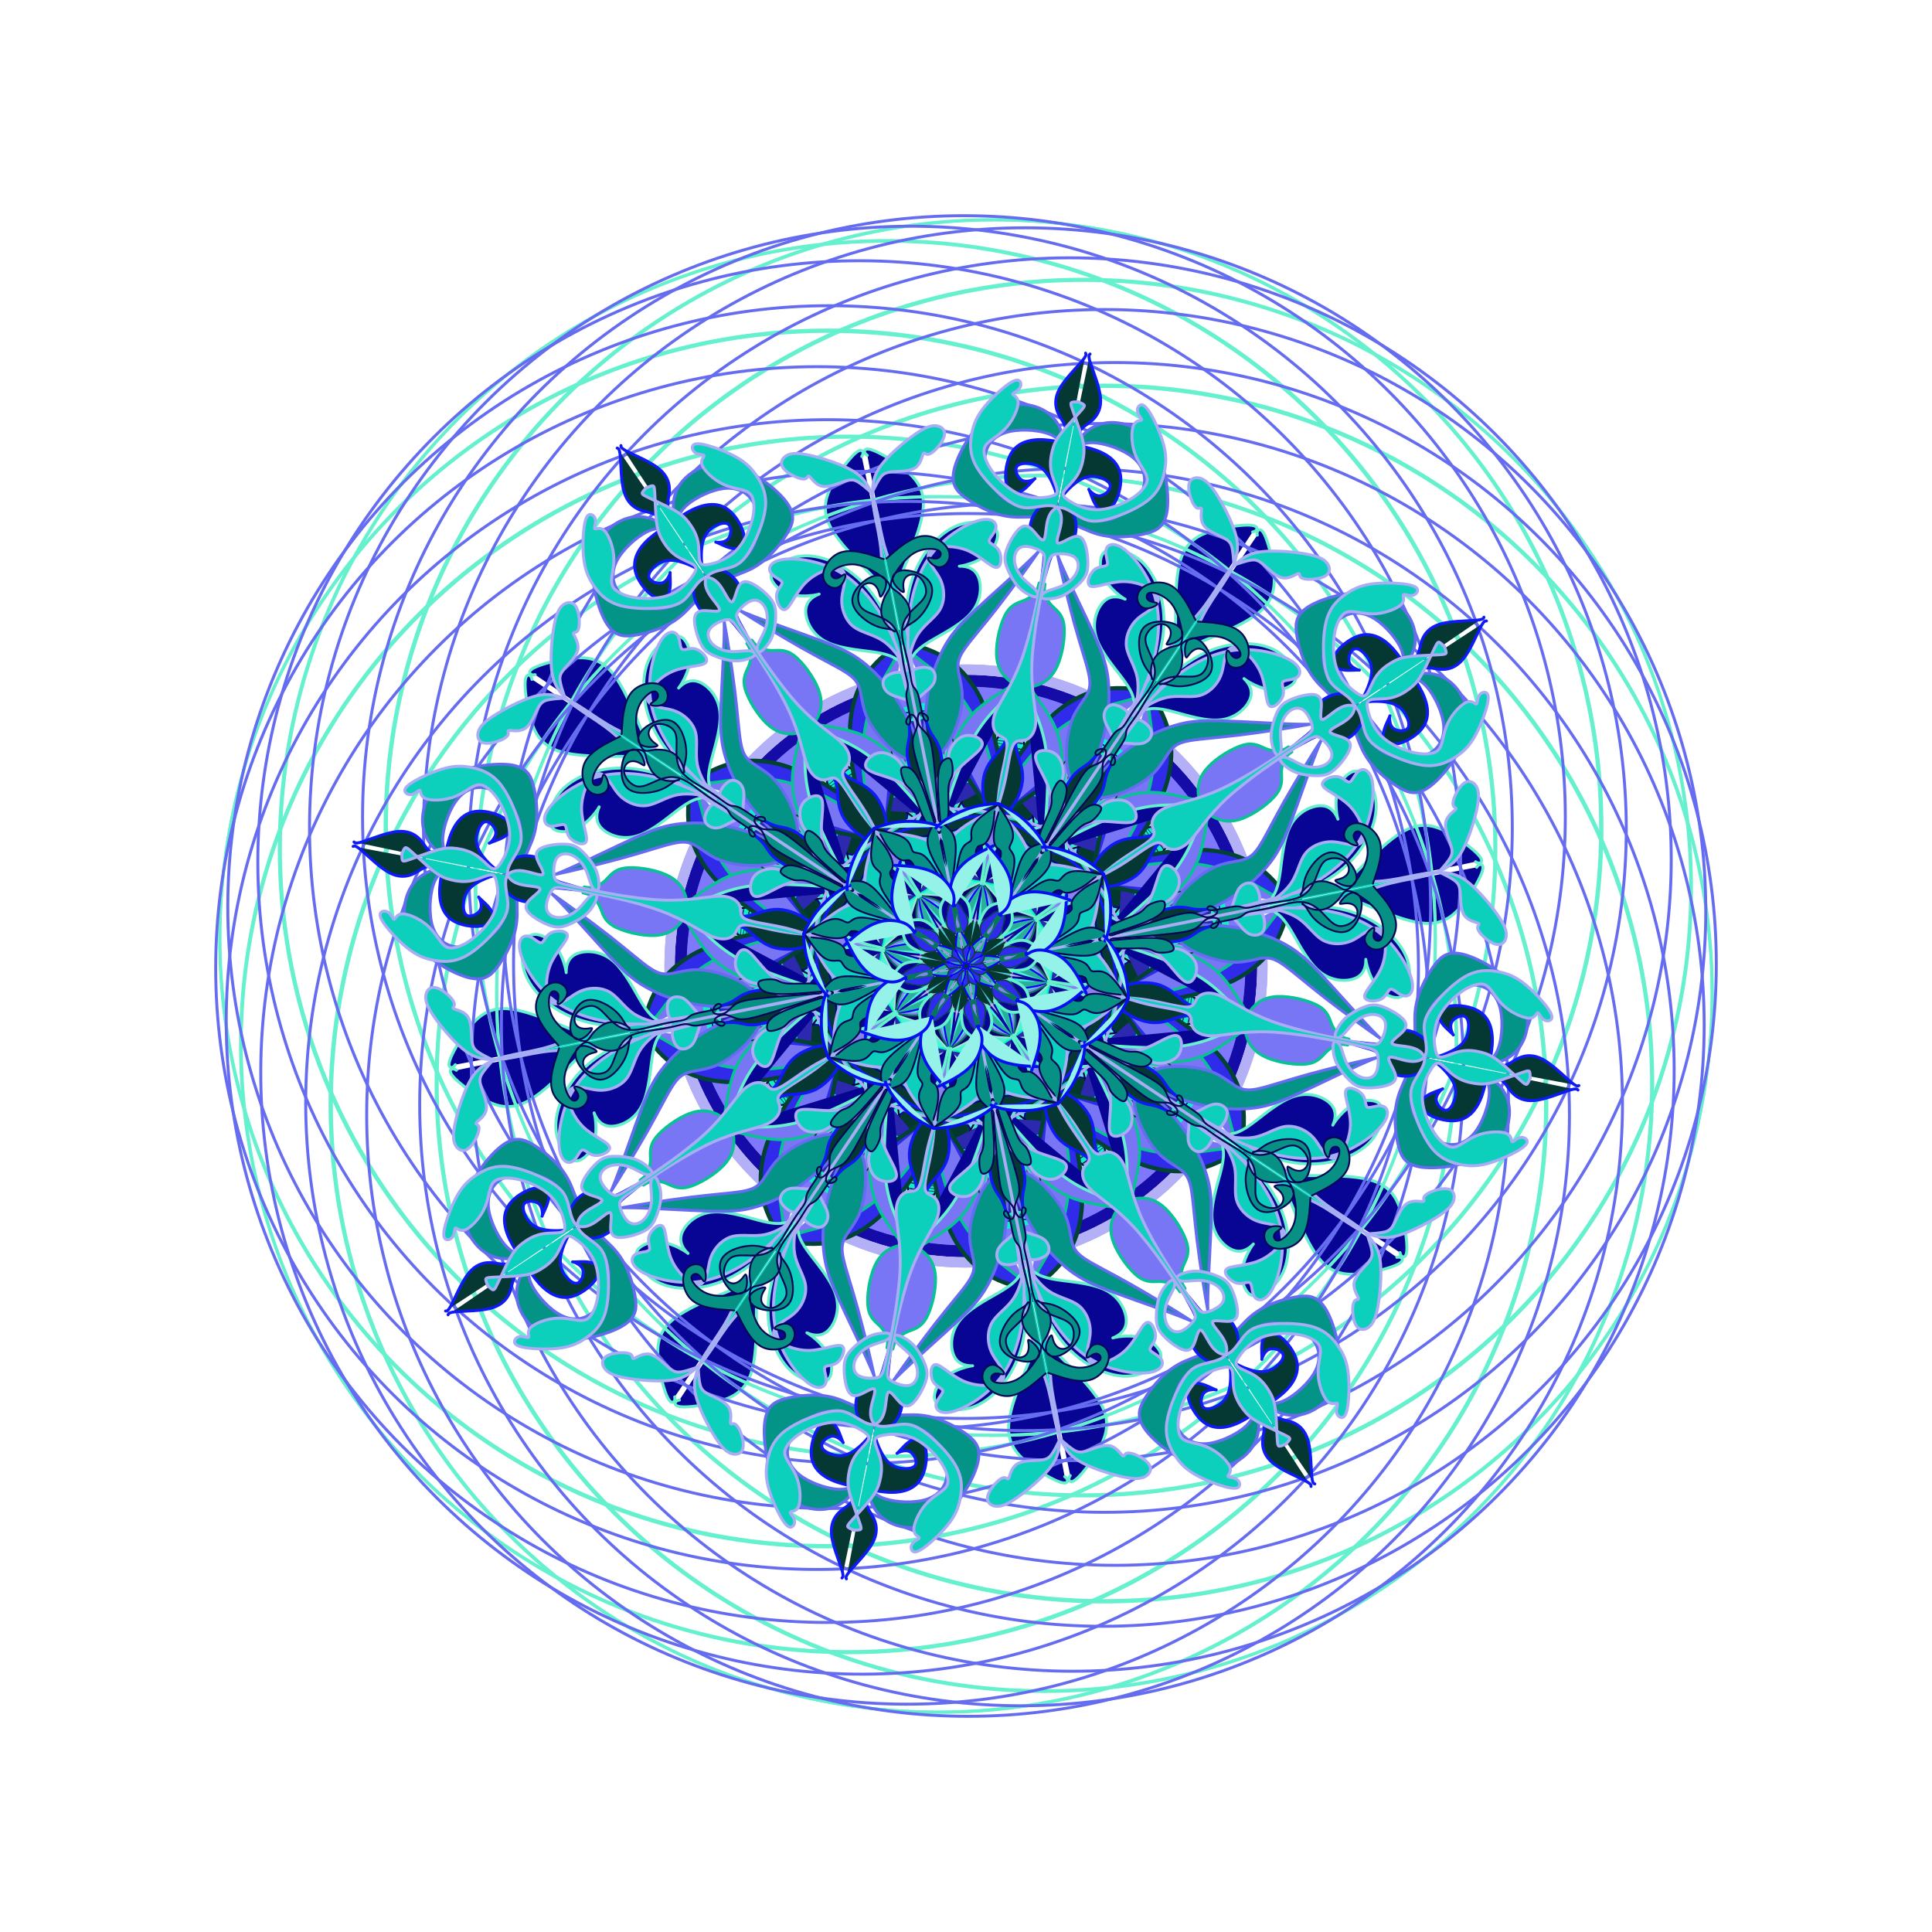
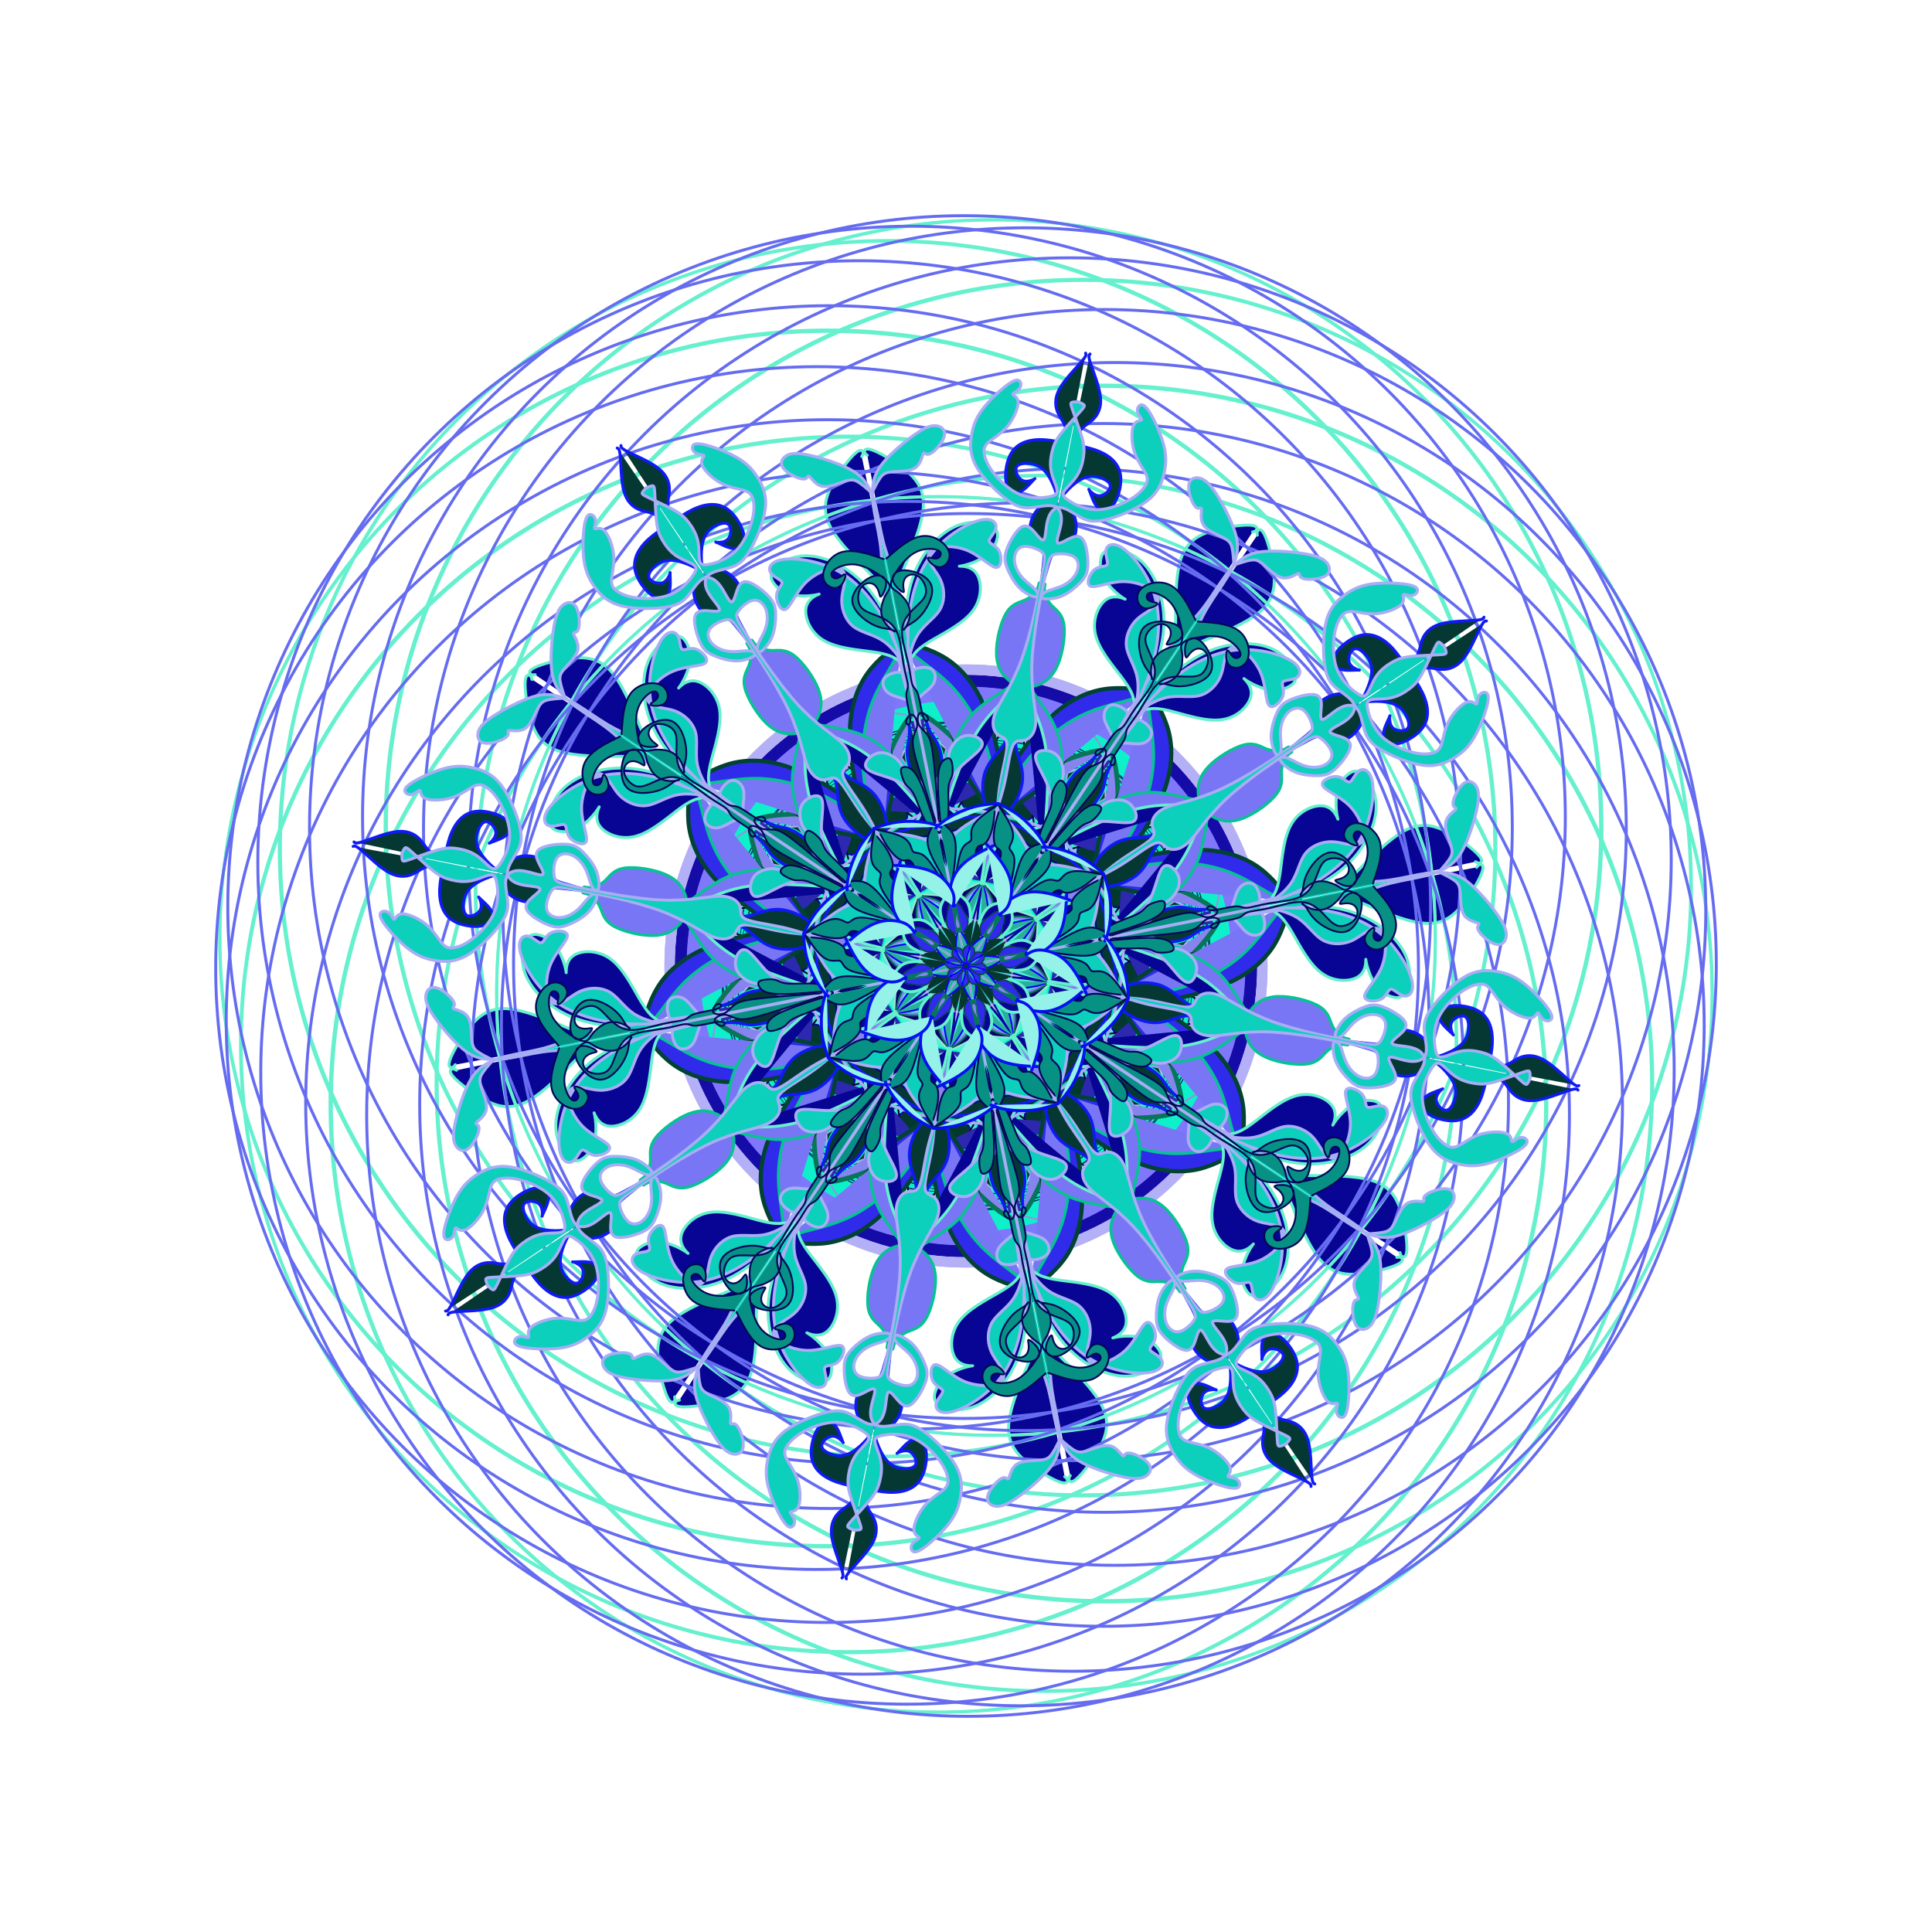
<svg xmlns="http://www.w3.org/2000/svg" xmlns:xlink="http://www.w3.org/1999/xlink" width="527" class="" height="527" viewBox="-1373 -1373 3273 3273">
  <style>symbol{overflow: visible;}</style>
  <defs>
    <symbol id="fig1">
      <circle cx="-91.5" cy="-221.7" r="224" fill="#0ef0c9" stroke="none" stroke-width="0" />
    </symbol>
    <symbol id="fig2">
      <circle cx="10.5" cy="-20.7" r="10.8" fill="#07a88c" stroke="none" stroke-width="0" />
    </symbol>
    <symbol id="fig3">
      <circle cx="-0.5" cy="0.3" r="5.8" fill="#03382f" stroke="none" stroke-width="0" />
    </symbol>
    <symbol id="fig4">
-       <circle cx="-65.5" cy="-225.7" r="206.5" fill="none" stroke="#0b0099" stroke-width="2" />
-     </symbol>
+       </symbol>
    <symbol id="fig5">
      <circle cx="115.5" cy="-220.7" r="240.7" fill="none" stroke="#9691db" stroke-width="3" />
    </symbol>
    <symbol id="fig6">
      <circle cx="-3.5" cy="-25.7" r="389.3" fill="none" stroke="#0a0552" stroke-width="1" />
    </symbol>
    <symbol id="fig7">
      <circle cx="9.5" cy="0.3" r="465.9" fill="none" stroke="#7f77fc" stroke-width="11" />
    </symbol>
    <symbol id="fig8">
      <circle cx="8.5" cy="4.3" r="488.4" fill="none" stroke="#150ca8" stroke-width="11" />
    </symbol>
    <symbol id="fig9">
      <circle cx="0.5" cy="3.3" r="502.1" fill="none" stroke="#b4b0f7" stroke-width="11" />
    </symbol>
    <symbol id="fig10">
      <path d="M-5.5,-57.7L-5.7,-78.4C-5.8,-99,-6.2,-140.4,-12.7,-169.2C-19.2,-198,-31.8,-214.4,-38.2,-222.5L-44.5,-230.7" fill="#03382f" stroke="#b4b0f7" stroke-width="11" stroke-linecap="round" />
    </symbol>
    <symbol id="fig11">
      <path d="M-8.5,-9.7L-8.5,-17.2C-8.5,-24.7,-8.5,-39.7,-14.5,-49.9C-20.5,-60,-32.5,-65.4,-38.5,-68L-44.5,-70.7" fill="#03382f" stroke="#b4b0f7" stroke-width="3" stroke-linecap="round" />
    </symbol>
    <symbol id="fig12">
      <path d="M14.5,-76.7L20.7,-94.2C26.8,-111.7,39.2,-146.7,45.8,-169.7C52.5,-192.7,53.5,-203.7,53.2,-213.9C52.8,-224,51.2,-233.4,45,-251.9C38.8,-270.4,28.2,-298,6.2,-326C-15.8,-354,-49.2,-382.4,-65.8,-396.5L-82.5,-410.7" fill="#03382f" stroke="#b4b0f7" stroke-width="3" stroke-linecap="round" />
    </symbol>
    <symbol id="fig13">
      <path d="M-42.5,-69.7L-49,-77.9C-55.5,-86,-68.5,-102.4,-78.7,-119C-88.8,-135.7,-96.2,-152.7,-100.3,-166.9C-104.5,-181,-105.5,-192.4,-104.8,-208.2C-104.2,-224,-101.8,-244.4,-97.2,-265.5C-92.5,-286.7,-85.5,-308.7,-82,-325C-78.5,-341.4,-78.5,-352,-78.5,-357.4L-78.5,-362.7" fill="#4bf2d6" stroke="#0d03a8" stroke-width="3" stroke-linecap="round" />
    </symbol>
    <symbol id="fig14">
      <path d="M126.5,-187.7L129.2,-191.5C131.8,-195.4,137.2,-203,146,-227.9C154.8,-252.7,167.2,-294.7,171.5,-324.4C175.8,-354,172.2,-371.4,165.8,-386.7C159.5,-402,150.5,-415.4,136.8,-428.4C123.2,-441.4,104.8,-454,95.7,-460.4L86.5,-466.7" fill="#08d1b0" stroke="#a09bf2" stroke-width="3" stroke-linecap="round" />
    </symbol>
    <symbol id="fig15">
      <path d="M124.5,-183.7L167.3,-195.4C210.2,-207,295.8,-230.4,340.3,-243.7C384.8,-257,388.2,-260.4,389.8,-262L391.5,-263.7" fill="#8ceddd" stroke="#060338" stroke-width="3" stroke-linecap="round" />
    </symbol>
    <symbol id="fig16">
      <path d="M126.5,-187.7L129.2,-190.4C131.8,-193,137.2,-198.4,160,-213C182.8,-227.7,223.2,-251.7,264.2,-261.9C305.2,-272,346.8,-268.4,369.2,-267.2C391.5,-266,394.5,-267.4,396,-268L397.5,-268.7" fill="#8ceddd" stroke="#060338" stroke-width="3" stroke-linecap="round" />
    </symbol>
    <symbol id="fig17">
      <path d="M125.5,-187.7L126,-220C126.5,-252.4,127.5,-317,124,-354.4C120.5,-391.7,112.5,-401.7,106.5,-411.7C100.5,-421.7,96.5,-431.7,93.8,-442.5C91.2,-453.4,89.8,-465,90.3,-471C90.8,-477,93.2,-477.4,94.3,-477.5L95.5,-477.7" fill="#8ceddd" stroke="#08008a" stroke-width="7" stroke-linecap="round" />
    </symbol>
    <symbol id="fig18">
      <path d="M24.5,-52.7L26.2,-54.2C27.8,-55.7,31.2,-58.7,33.8,-65.7C36.5,-72.7,38.5,-83.7,37.3,-98C36.2,-112.4,31.8,-130,29.7,-138.9L27.5,-147.7" fill="#28b09a" stroke="#0e00fa" stroke-width="3" stroke-linecap="round" />
    </symbol>
    <symbol id="fig19">
      <path d="M1.5,-4.7L2.8,-8.9C4.2,-13,6.8,-21.4,4.8,-30.9C2.8,-40.4,-3.8,-51,-7.2,-56.4L-10.5,-61.7" fill="#28b09a" stroke="#0e00fa" stroke-width="3" stroke-linecap="round" />
    </symbol>
    <symbol id="fig20">
      <path d="M121.5,-79.7L128.5,-89.2C135.5,-98.7,149.5,-117.7,158,-131.4C166.5,-145,169.5,-153.4,172.5,-166.7C175.5,-180,178.5,-198.4,179.3,-215.7C180.2,-233,178.8,-249.4,178.2,-257.5L177.5,-265.7" fill="#2c28b0" stroke="#00fabb" stroke-width="3" stroke-linecap="round" />
    </symbol>
    <symbol id="fig21">
      <path d="M-221.5,-143.7L-229.7,-157.7C-237.8,-171.7,-254.2,-199.7,-269.8,-215.7C-285.5,-231.7,-300.5,-235.7,-311,-235.4C-321.5,-235,-327.5,-230.4,-333.8,-229.9C-340.2,-229.4,-346.8,-233,-349.3,-236.5C-351.8,-240,-350.2,-243.4,-349.3,-245L-348.5,-246.7" fill="#2c28b0" stroke="#00fabb" stroke-width="3" stroke-linecap="round" />
    </symbol>
    <symbol id="fig22">
      <path d="M-217.5,-145.7L-219.8,-153.7C-222.2,-161.7,-226.8,-177.7,-227.5,-190.9C-228.2,-204,-224.8,-214.4,-215.8,-226.7C-206.8,-239,-192.2,-253.4,-184.8,-260.5L-177.5,-267.7" fill="#2c28b0" stroke="#00fabb" stroke-width="3" stroke-linecap="round" />
    </symbol>
    <symbol id="fig23">
      <path d="M-46.5,-252.7L-45.3,-247.9C-44.2,-243,-41.8,-233.4,-40.7,-216.5C-39.5,-199.7,-39.5,-175.7,-44.7,-159.2C-49.8,-142.7,-60.2,-133.7,-67.3,-128.7C-74.5,-123.7,-78.5,-122.7,-80.5,-122.2L-82.5,-121.7" fill="#2c28b0" stroke="#00fabb" stroke-width="3" stroke-linecap="round" />
    </symbol>
    <symbol id="fig24">
      <path d="M32.5,-145.7L38.8,-147.7C45.2,-149.7,57.8,-153.7,70.8,-160.4C83.8,-167,97.2,-176.4,108,-188.5C118.8,-200.7,127.2,-215.7,131.3,-223.2L135.5,-230.7" fill="#050269" stroke="#9ce6d3" stroke-width="3" stroke-linecap="round" />
    </symbol>
    <symbol id="fig25">
      <path d="M132.5,-201.7L132.2,-207.7C131.8,-213.7,131.2,-225.7,135,-235.4C138.8,-245,147.2,-252.4,151.3,-256L155.5,-259.7" fill="#050269" stroke="#9ce6d3" stroke-width="3" stroke-linecap="round" />
    </symbol>
    <symbol id="fig26">
      <path d="M133.5,-200.7L137,-204.9C140.5,-209,147.5,-217.4,151,-227C154.5,-236.7,154.5,-247.7,154.5,-253.2L154.5,-258.7" fill="#050269" stroke="#9ce6d3" stroke-width="3" stroke-linecap="round" />
    </symbol>
    <symbol id="fig27">
      <path d="M134.5,-198.7L121.7,-186.7C108.8,-174.7,83.2,-150.7,70.2,-132.5C57.2,-114.4,56.8,-102,56.7,-95.9L56.5,-89.7" fill="#050269" stroke="#9ce6d3" stroke-width="3" stroke-linecap="round" />
    </symbol>
    <symbol id="fig28">
      <path d="M-20.5,-95.7L-20.7,-98C-20.8,-100.4,-21.2,-105,-23.3,-109C-25.5,-113,-29.5,-116.4,-40,-118.4C-50.5,-120.4,-67.5,-121,-76,-121.4L-84.5,-121.7" fill="#050269" stroke="#9ce6d3" stroke-width="3" stroke-linecap="round" />
    </symbol>
    <symbol id="fig29">
      <path d="M-18.5,-90.7L-15.2,-96.2C-11.8,-101.7,-5.2,-112.7,2.3,-120.9C9.8,-129,18.2,-134.4,22.3,-137L26.5,-139.7" fill="#8784f0" stroke="#077559" stroke-width="3" stroke-linecap="round" />
    </symbol>
    <symbol id="fig30">
      <path d="M30.5,-149.7L30.5,-161.9C30.5,-174,30.5,-198.4,35.8,-221.5C41.2,-244.7,51.8,-266.7,57,-281C62.2,-295.4,61.8,-302,61.7,-305.4L61.5,-308.7" fill="#8784f0" stroke="#077559" stroke-width="3" stroke-linecap="round" />
    </symbol>
    <symbol id="fig31">
      <path d="M-149.5,-222.7L-150.5,-221.9C-151.5,-221,-153.5,-219.4,-163.5,-224C-173.5,-228.7,-191.5,-239.7,-202.3,-250C-213.2,-260.4,-216.8,-270,-218.8,-282.7C-220.8,-295.4,-221.2,-311,-221.8,-319.9C-222.5,-328.7,-223.5,-330.7,-226.3,-331.9C-229.2,-333,-233.8,-333.4,-236.2,-333.5L-238.5,-333.7" fill="#8784f0" stroke="#077559" stroke-width="3" stroke-linecap="round" />
    </symbol>
    <symbol id="fig32">
      <path d="M218.5,-142.7L229.5,-143.7C240.5,-144.7,262.5,-146.7,284,-145.9C305.5,-145,326.5,-141.4,348.2,-133.9C369.8,-126.4,392.2,-115,405.2,-107C418.2,-99,421.8,-94.4,426.5,-91.7C431.2,-89,436.8,-88.4,439.7,-88L442.5,-87.7" fill="#8784f0" stroke="#077559" stroke-width="8" stroke-linecap="round" />
    </symbol>
    <symbol id="fig33">
      <path d="M-12.5,-60.7L-11.5,-60.9C-10.5,-61,-8.5,-61.4,-7.5,-63.9C-6.5,-66.4,-6.5,-71,-9.2,-77.2C-11.8,-83.4,-17.2,-91,-19.8,-94.9L-22.5,-98.7" fill="#8784f0" stroke="#077559" stroke-width="8" stroke-linecap="round" />
    </symbol>
    <symbol id="fig34">
      <path d="M26.5,-49.7L25.3,-53.7C24.2,-57.7,21.8,-65.7,27.5,-73.7C33.2,-81.7,46.8,-89.7,53.7,-93.7L60.5,-97.7" fill="#302aeb" stroke="#014232" stroke-width="2" stroke-linecap="round" />
    </symbol>
    <symbol id="fig35">
      <path d="M-1.5,-8.7L-1.8,-12.2C-2.2,-15.7,-2.8,-22.7,-5.8,-26.5C-8.8,-30.4,-14.2,-31,-16.8,-31.4L-19.5,-31.7" fill="#302aeb" stroke="#014232" stroke-width="2" stroke-linecap="round" />
    </symbol>
    <symbol id="fig36">
      <path d="M-140.5,-216.7L-136,-237.7C-131.5,-258.7,-122.5,-300.7,-120.5,-323.4C-118.5,-346,-123.5,-349.4,-126.2,-354.5C-128.8,-359.7,-129.2,-366.7,-129.3,-370.2L-129.5,-373.7" fill="#302aeb" stroke="#014232" stroke-width="7" stroke-linecap="round" />
    </symbol>
    <symbol id="fig37">
      <path d="M-143.5,-213.7L-151.3,-221.9C-159.2,-230,-174.8,-246.4,-191.8,-256.2C-208.8,-266,-227.2,-269.4,-241.3,-270.9C-255.5,-272.4,-265.5,-272,-273.7,-270.5C-281.8,-269,-288.2,-266.4,-291.3,-265L-294.5,-263.7" fill="#302aeb" stroke="#014232" stroke-width="7" stroke-linecap="round" />
    </symbol>
    <symbol id="fig38">
      <path d="M217.5,-147.7L225.3,-151.2C233.2,-154.7,248.8,-161.7,270.7,-187C292.5,-212.4,320.5,-256,335,-294.9C349.5,-333.7,350.5,-367.7,343.7,-395.7C336.8,-423.7,322.2,-445.7,316.8,-458.9C311.5,-472,315.5,-476.4,317.5,-478.5L319.5,-480.7" fill="#302aeb" stroke="#014232" stroke-width="7" stroke-linecap="round" />
    </symbol>
    <symbol id="fig39">
      <path d="M212.5,-144.7L222,-153.7C231.5,-162.7,250.5,-180.7,266.8,-204C283.2,-227.4,296.8,-256,305.7,-283.4C314.5,-310.7,318.5,-336.7,317.8,-362.9C317.2,-389,311.8,-415.4,310.2,-432.9C308.5,-450.4,310.5,-459,311.5,-463.4L312.5,-467.7" fill="#7976f5" stroke="#06c294" stroke-width="5" stroke-linecap="round" />
    </symbol>
    <symbol id="fig40">
      <path d="M139.5,210.3L159,237C178.5,263.6,217.5,317,239,348.6C260.5,380.3,264.5,390.3,270.5,393.6C276.5,397,284.5,393.6,295.8,393.3C307.2,393,321.8,395.6,337.5,410.5C353.2,425.3,369.8,452.3,374.5,470.6C379.2,489,371.8,498.6,368,508.3C364.2,518,363.8,527.6,365.5,534.5C367.2,541.3,370.8,545.3,371.2,546.3C371.5,547.3,368.5,545.3,367,544.3L365.5,543.3" fill="#7976f5" stroke="#06c294" stroke-width="5" stroke-linecap="round" />
    </symbol>
    <symbol id="fig41">
      <path d="M131.5,-203.7L135.8,-216.5C140.2,-229.4,148.8,-255,154.5,-278.5C160.2,-302,162.8,-323.4,162.7,-344.7C162.5,-366,159.5,-387.4,148.2,-410.4C136.8,-433.4,117.2,-458,107,-473.2C96.8,-488.4,96.2,-494,95.8,-496.9L95.5,-499.7" fill="#7976f5" stroke="#06c294" stroke-width="5" stroke-linecap="round" />
    </symbol>
    <symbol id="fig42">
      <path d="M126.5,-197.7L127.5,-199.5C128.5,-201.4,130.5,-205,132.7,-222.9C134.8,-240.7,137.2,-272.7,138,-300C138.8,-327.4,138.2,-350,134.8,-370.7C131.5,-391.4,125.5,-410,118.3,-427.5C111.2,-445,102.8,-461.4,99.2,-473.5C95.5,-485.7,96.5,-493.7,97,-497.7L97.5,-501.7" fill="#080494" stroke="#65f0ce" stroke-width="5" stroke-linecap="round" />
    </symbol>
    <symbol id="fig43">
      <path d="M25.5,-139.7L26.7,-146.2C27.8,-152.7,30.2,-165.7,31.2,-177.4C32.2,-189,31.8,-199.4,30.3,-207.4C28.8,-215.4,26.2,-221,14,-232.2C1.8,-243.4,-19.8,-260,-31.2,-270.9C-42.5,-281.7,-43.5,-286.7,-47.3,-292.5C-51.2,-298.4,-57.8,-305,-61,-309.4C-64.2,-313.7,-63.8,-315.7,-63.7,-316.7L-63.5,-317.7" fill="#080494" stroke="#65f0ce" stroke-width="5" stroke-linecap="round" />
    </symbol>
    <symbol id="fig44">
      <path d="M7.5,-75.7L7.5,-81.5C7.5,-87.4,7.5,-99,2.2,-107.7C-3.2,-116.4,-13.8,-122,-19.2,-124.9L-24.5,-127.7" fill="#080494" stroke="#65f0ce" stroke-width="5" stroke-linecap="round" />
    </symbol>
    <symbol id="fig45">
      <path d="M-131.5,195.3L-146.5,219C-161.5,242.6,-191.5,290,-211,319.1C-230.5,348.3,-239.5,359.3,-257.8,388.1C-276.2,417,-303.8,463.6,-319.3,504.5C-334.8,545.3,-338.2,580.3,-333.2,611.3C-328.2,642.3,-314.8,669.3,-297.3,685.3C-279.8,701.3,-258.2,706.3,-245.5,705.1C-232.8,704,-229.2,696.6,-228,687.3C-226.8,678,-228.2,666.6,-234.7,655.5C-241.2,644.3,-252.8,633.3,-260.7,627.3C-268.5,621.3,-272.5,620.3,-267.5,622.3C-262.5,624.3,-248.5,629.3,-236.2,619.8C-223.8,610.3,-213.2,586.3,-219.5,560.8C-225.8,535.3,-249.2,508.3,-263,490.1C-276.8,472,-281.2,462.6,-283.2,455C-285.2,447.3,-284.8,441.3,-295.3,453.8C-305.8,466.3,-327.2,497.3,-339.3,516.6C-351.5,536,-354.5,543.6,-355,574.5C-355.5,605.3,-353.5,659.3,-364.5,691.1C-375.5,723,-399.5,732.6,-423.2,738.8C-446.8,745,-470.2,747.6,-481.8,746.8C-493.5,746,-493.5,741.6,-492.2,739.1C-490.8,736.6,-488.2,736,-486.8,735.6L-485.5,735.3" fill="#080494" stroke="#65f0ce" stroke-width="5" stroke-linecap="round" />
    </symbol>
    <symbol id="fig46">
      <circle cx="45.5" cy="-234.7" r="1029.6" fill="none" stroke="#65f0ce" stroke-width="5" />
    </symbol>
    <symbol id="fig47">
      <circle cx="3.5" cy="252.3" r="1018.8" fill="none" stroke="#656cf0" stroke-width="5" />
    </symbol>
    <symbol id="fig48">
-       <path d="M148.5,-234.7L156.2,-242.9C163.8,-251,179.2,-267.4,194.7,-294.5C210.2,-321.7,225.8,-359.7,234.2,-393.7C242.5,-427.7,243.5,-457.7,241.2,-482C238.8,-506.4,233.2,-525,217.8,-559.4C202.5,-593.7,177.5,-643.7,163,-676.9C148.5,-710,144.5,-726.4,145.2,-742.2C145.8,-758,151.2,-773.4,159.5,-776C167.8,-778.7,179.2,-768.7,194.7,-761.7C210.2,-754.7,229.8,-750.7,250.2,-758.5C270.5,-766.4,291.5,-786,299.2,-805.9C306.8,-825.7,301.2,-845.7,284,-860.4C266.8,-875,238.2,-884.4,220.3,-886.2C202.5,-888,195.5,-882.4,192.3,-882.9C189.2,-883.4,189.8,-890,198,-899.2C206.2,-908.4,221.8,-920,245.2,-920.7C268.5,-921.4,299.5,-911,318.5,-881C337.5,-851,344.5,-801.4,341,-773C337.5,-744.7,323.5,-737.7,307,-733.2C290.5,-728.7,271.5,-726.7,255.2,-727C238.8,-727.4,225.2,-730,210.3,-735.9C195.5,-741.7,179.5,-750.7,169.3,-750.9C159.2,-751,154.8,-742.4,152.3,-735.7C149.8,-729,149.2,-724.4,155,-696.5C160.8,-668.7,173.2,-617.7,183.8,-579.2C194.5,-540.7,203.5,-514.7,207.5,-497C211.5,-479.4,210.5,-470,204.7,-459.4C198.8,-448.7,188.2,-436.7,181.3,-421.2C174.5,-405.7,171.5,-386.7,170.5,-370.4C169.5,-354,170.5,-340.4,174,-326.4C177.5,-312.4,183.5,-298,181.8,-283.4C180.2,-268.7,170.8,-253.7,164.3,-245.5C157.8,-237.4,154.2,-236,152.3,-235.4L150.5,-234.7" fill="#049487" stroke="#656cf0" stroke-width="5" stroke-linecap="round" />
-     </symbol>
+       </symbol>
    <symbol id="fig49">
      <path d="M-142.5,-205.7L-140.2,-210.7C-137.8,-215.7,-133.2,-225.7,-134.7,-241.4C-136.2,-257,-143.8,-278.4,-156.5,-292.2C-169.2,-306,-186.8,-312.4,-196.3,-317.7C-205.8,-323,-207.2,-327.4,-211.7,-332.2C-216.2,-337,-223.8,-342.4,-236.2,-356.7C-248.5,-371,-265.5,-394.4,-280.3,-418.4C-295.2,-442.4,-307.8,-467,-321.2,-486.4C-334.5,-505.7,-348.5,-519.7,-356.8,-531.5C-365.2,-543.4,-367.8,-553,-374,-564.9C-380.2,-576.7,-389.8,-590.7,-390,-600.4C-390.2,-610,-380.8,-615.4,-379.5,-625C-378.2,-634.7,-384.8,-648.7,-394,-658C-403.2,-667.4,-414.8,-672,-423.3,-673C-431.8,-674,-437.2,-671.4,-440.7,-670.7C-444.2,-670,-445.8,-671.4,-447,-677.2C-448.2,-683,-448.8,-693.4,-448,-704.2C-447.2,-715,-444.8,-726.4,-437.8,-734.9C-430.8,-743.4,-419.2,-749,-411.5,-750C-403.8,-751,-400.2,-747.4,-399,-741.4C-397.8,-735.4,-399.2,-727,-404,-722.5C-408.8,-718,-417.2,-717.4,-421.5,-717.7C-425.8,-718,-426.2,-719.4,-419.8,-716.5C-413.5,-713.7,-400.5,-706.7,-390.7,-707C-380.8,-707.4,-374.2,-715,-375.8,-728C-377.5,-741,-387.5,-759.4,-399,-769.9C-410.5,-780.4,-423.5,-783,-436.3,-781.5C-449.2,-780,-461.8,-774.4,-472.5,-768.2C-483.2,-762,-491.8,-755.4,-497.3,-758.4C-502.8,-761.4,-505.2,-774,-505,-783.5C-504.8,-793,-502.2,-799.4,-502.5,-808.9C-502.8,-818.4,-506.2,-831,-520.3,-842.5C-534.5,-854,-559.5,-864.4,-572,-870.7C-584.5,-877,-584.5,-879.4,-584.5,-880.5L-584.5,-881.7" fill="#053833" stroke="#0f1af5" stroke-width="5" stroke-linecap="round" />
    </symbol>
    <symbol id="fig50">
      <path d="M-46.5,-233.7L-48.2,-235.4C-49.8,-237,-53.2,-240.4,-63.3,-260.5C-73.5,-280.7,-90.5,-317.7,-96.7,-341.2C-102.8,-364.7,-98.2,-374.7,-96.5,-385.4C-94.8,-396,-96.2,-407.4,-96.8,-413L-97.5,-418.7" fill="#053833" stroke="#0f1af5" stroke-width="5" stroke-linecap="round" />
    </symbol>
    <symbol id="fig51">
      <path d="M-46.5,-222.7L-45.2,-225.5C-43.8,-228.4,-41.2,-234,-34.8,-239.2C-28.5,-244.4,-18.5,-249,-3.8,-251.4C10.8,-253.7,30.2,-253.7,39.8,-253.7L49.5,-253.7" fill="#053833" stroke="#0f1af5" stroke-width="5" stroke-linecap="round" />
    </symbol>
    <symbol id="fig52">
      <path d="M-44.5,-220.7L-33.3,-221.7C-22.2,-222.7,0.2,-224.7,16,-229.5C31.8,-234.4,41.2,-242,45.8,-245.9L50.5,-249.7" fill="#0ccfbc" stroke="#a9adf5" stroke-width="5" stroke-linecap="round" />
    </symbol>
    <symbol id="fig53">
      <path d="M-140.5,-215.7L-139,-218.5C-137.5,-221.4,-134.5,-227,-119.5,-235.7C-104.5,-244.4,-77.5,-256,-64.7,-262.7C-51.8,-269.4,-53.2,-271,-53.8,-271.9L-54.5,-272.7" fill="#0ccfbc" stroke="#a9adf5" stroke-width="5" stroke-linecap="round" />
    </symbol>
    <symbol id="fig54">
      <path d="M46.5,240.3L45.7,245C44.8,249.6,43.2,259,44.5,264.8C45.8,270.6,50.2,273,58.8,310.6C67.5,348.3,80.5,421.3,86.5,459.5C92.5,497.6,91.5,501,84.8,503.5C78.2,506,65.8,507.6,58.8,503.1C51.8,498.6,50.2,488,54.7,479.3C59.2,470.6,69.8,464,75.7,458.3C81.5,452.6,82.5,448,87,478.1C91.5,508.3,99.5,573.3,108.8,616.6C118.2,660,128.8,681.6,135.8,703.6C142.8,725.6,146.2,748,150,766C153.8,784,158.2,797.6,164.3,809.6C170.5,821.6,178.5,832,197.2,841.8C215.8,851.6,245.2,861,265.2,865.3C285.2,869.6,295.8,869,303.2,865.1C310.5,861.3,314.5,854.3,311.8,847.5C309.2,840.6,299.8,834,291.3,829.8C282.8,825.6,275.2,824,271.5,825.6C267.8,827.3,268.2,832.3,264.8,829.1C261.5,826,254.5,814.6,243,812.6C231.5,810.6,215.5,818,205,821.3C194.5,824.6,189.5,824,182.8,820C176.2,816,167.8,808.6,163.7,805L159.5,801.3" fill="#0ccfbc" stroke="#a9adf5" stroke-width="5" stroke-linecap="round" />
    </symbol>
    <symbol id="fig55">
      <path d="M236.5,-48.7L271.5,-55.7C306.5,-62.7,376.5,-76.7,434.2,-86.2C491.8,-95.7,537.2,-100.7,580.7,-97.4C624.2,-94,665.8,-82.4,697,-58.9C728.2,-35.4,748.8,-0,754.7,21.8C760.5,43.6,751.5,52,742.7,50.8C733.8,49.6,725.2,39,720,39.3C714.8,39.6,713.2,51,703.2,56.1C693.2,61.3,674.8,60.3,675.2,51.1C675.5,42,694.5,24.6,703.7,3C712.8,-18.7,712.2,-44.7,706.3,-56.2C700.5,-67.7,689.5,-64.7,679.7,-59C669.8,-53.4,661.2,-45,648,-40.7C634.8,-36.4,617.2,-36,603.2,-44.5C589.2,-53,578.8,-70.4,562.2,-81.2C545.5,-92,522.5,-96.4,511,-98.5L499.5,-100.7" fill="#0ccfbc" stroke="#a9adf5" stroke-width="5" stroke-linecap="round" />
    </symbol>
    <symbol id="fig56">
      <path d="M52.5,-248.7L53,-259.2C53.5,-269.7,54.5,-290.7,58.7,-314C62.8,-337.4,70.2,-363,69.5,-375.4C68.8,-387.7,60.2,-386.7,53.5,-392.4C46.8,-398,42.2,-410.4,49.8,-429.4C57.5,-448.4,77.5,-474,93.7,-518C109.8,-562,122.2,-624.4,128.3,-658C134.5,-691.7,134.5,-696.7,128.2,-701.5C121.8,-706.4,109.2,-711,100.3,-710.9C91.5,-710.7,86.5,-705.7,84,-699.5C81.5,-693.4,81.5,-686,83.7,-678.5C85.8,-671,90.2,-663.4,96.7,-656.5C103.2,-649.7,111.8,-643.7,116.7,-638.5C121.5,-633.4,122.5,-629,121.3,-626.9C120.2,-624.7,116.8,-624.7,110.7,-627.2C104.5,-629.7,95.5,-634.7,87.7,-643.5C79.8,-652.4,73.2,-665,69.3,-675.2C65.5,-685.4,64.5,-693,68.7,-705C72.8,-717,82.2,-733.4,90.2,-740.7C98.2,-748,104.8,-746.4,112.2,-739.2C119.5,-732,127.5,-719.4,131.3,-721.9C135.2,-724.4,134.8,-742,138.3,-755.2C141.8,-768.4,149.2,-777,159.2,-776.7C169.2,-776.4,181.8,-767,193.2,-760.7C204.5,-754.4,214.5,-751,235.2,-755.7C255.8,-760.4,287.2,-773,306,-787.2C324.8,-801.4,331.2,-817,335,-832.2C338.8,-847.4,340.2,-862,335.2,-881.7C330.2,-901.4,318.8,-926,310.7,-938.7C302.5,-951.4,297.5,-952,294.2,-949.7C290.8,-947.4,289.2,-942,291.2,-936.9C293.2,-931.7,298.8,-926.7,297.5,-925C296.2,-923.4,287.8,-925,283.8,-915.9C279.8,-906.7,280.2,-886.7,285.3,-870.7C290.5,-854.7,300.5,-842.7,304.7,-833.7C308.8,-824.7,307.2,-818.7,302.3,-811.7C297.5,-804.7,289.5,-796.7,275,-788.7C260.5,-780.7,239.5,-772.7,220.3,-773C201.2,-773.4,183.8,-782,174.2,-788.4C164.5,-794.7,162.5,-798.7,166.7,-805C170.8,-811.4,181.2,-820,187.8,-830.2C194.5,-840.4,197.5,-852,199,-862.2C200.5,-872.4,200.5,-881,196.5,-895.5C192.5,-910,184.5,-930.4,180.7,-941.4C176.8,-952.4,177.2,-954,179.5,-954.9C181.8,-955.7,186.2,-955.7,188.3,-955.7L190.5,-955.7" fill="#0ccfbc" stroke="#a9adf5" stroke-width="5" stroke-linecap="round" />
    </symbol>
    <symbol id="fig57">
      <path d="M119.5,-184.7L122.2,-187.4C124.8,-190,130.2,-195.4,135.3,-207.9C140.5,-220.4,145.5,-240,146.3,-258.5C147.2,-277,143.8,-294.4,135.8,-312.2C127.8,-330,115.2,-348.4,118.2,-357.7C121.2,-367,139.8,-367.4,150.8,-359.7C161.8,-352,165.2,-336.4,164.8,-326.2C164.5,-316,160.5,-311.4,159.3,-309.4C158.2,-307.4,159.8,-308,162.2,-301.2C164.5,-294.4,167.5,-280,163.5,-264.2C159.5,-248.4,148.5,-231,141.5,-218.2C134.5,-205.4,131.5,-197,130,-192.9L128.5,-188.7" fill="#0ccfbc" stroke="#a9adf5" stroke-width="5" stroke-linecap="round" />
    </symbol>
    <symbol id="fig58">
      <path d="M-28.5,-124.7L-29.2,-138C-29.8,-151.4,-31.2,-178,-30,-194.7C-28.8,-211.4,-25.2,-218,-16.3,-226C-7.5,-234,6.5,-243.4,17.8,-249.2C29.2,-255,37.8,-257.4,43.7,-261.2C49.5,-265,52.5,-270.4,54,-273L55.5,-275.7" fill="#0ccfbc" stroke="#a9adf5" stroke-width="5" stroke-linecap="round" />
    </symbol>
    <symbol id="fig59">
      <path d="M128.5,-199.7L136.7,-215.2C144.8,-230.7,161.2,-261.7,167.3,-280.7C173.5,-299.7,169.5,-306.7,166,-310.7C162.5,-314.7,159.5,-315.7,155.5,-311.2C151.5,-306.7,146.5,-296.7,145.3,-289.7C144.2,-282.7,146.8,-278.7,142.8,-266.9C138.8,-255,128.2,-235.4,124.7,-221.4C121.2,-207.4,124.8,-199,126.7,-194.9L128.5,-190.7" fill="#079184" stroke="#030757" stroke-width="3" stroke-linecap="round" />
    </symbol>
    <symbol id="fig60">
      <path d="M76.5,-111.7L74.8,-110C73.2,-108.4,69.8,-105,67.2,-104C64.5,-103,62.5,-104.4,59.5,-109.7C56.5,-115,52.5,-124.4,50.7,-134.4C48.8,-144.4,49.2,-155,52,-165.5C54.8,-176,60.2,-186.4,59.7,-191.9C59.2,-197.4,52.8,-198,49.7,-204C46.5,-210,46.5,-221.4,48,-231.7C49.5,-242,52.5,-251.4,54,-256L55.5,-260.7" fill="#079184" stroke="#030757" stroke-width="3" stroke-linecap="round" />
    </symbol>
    <symbol id="fig61">
      <path d="M66.5,-103.7L69.5,-115.2C72.5,-126.7,78.5,-149.7,80.8,-164.4C83.2,-179,81.8,-185.4,79.5,-189.9C77.2,-194.4,73.8,-197,73.7,-200.2C73.5,-203.4,76.5,-207,78.3,-212.4C80.2,-217.7,80.8,-224.7,76.8,-234.9C72.8,-245,64.2,-258.4,59.8,-265L55.5,-271.7" fill="#079184" stroke="#030757" stroke-width="3" stroke-linecap="round" />
    </symbol>
    <symbol id="fig62">
      <path d="M74.5,-115.7L77.5,-127.9C80.5,-140,86.5,-164.4,93,-179.2C99.5,-194,106.5,-199.4,113.8,-202.9C121.2,-206.4,128.8,-208,132.7,-208.9L136.5,-209.7" fill="#079184" stroke="#030757" stroke-width="3" stroke-linecap="round" />
    </symbol>
    <symbol id="fig63">
      <path d="M-208.5,-142.7L-224.3,-156.4C-240.2,-170,-271.8,-197.4,-291.2,-212.4C-310.5,-227.4,-317.5,-230,-324.8,-230.9C-332.2,-231.7,-339.8,-230.7,-345.7,-232.5C-351.5,-234.4,-355.5,-239,-357.3,-242.7C-359.2,-246.4,-358.8,-249,-355.3,-250.9C-351.8,-252.7,-345.2,-253.7,-342,-251.2C-338.8,-248.7,-339.2,-242.7,-347.7,-246.2C-356.2,-249.7,-372.8,-262.7,-382.5,-267.7C-392.2,-272.7,-394.8,-269.7,-401.5,-272.9C-408.2,-276,-418.8,-285.4,-433.7,-294.7C-448.5,-304,-467.5,-313.4,-478,-324.7C-488.5,-336,-490.5,-349.4,-490.5,-362.7C-490.5,-376,-488.5,-389.4,-494.3,-398.2C-500.2,-407,-513.8,-411.4,-523.2,-409.9C-532.5,-408.4,-537.5,-401,-537.7,-394.5C-537.8,-388,-533.2,-382.4,-528.7,-378.7C-524.2,-375,-519.8,-373.4,-524.7,-372C-529.5,-370.7,-543.5,-369.7,-550.5,-374.9C-557.5,-380,-557.5,-391.4,-546.3,-401.7C-535.2,-412,-512.8,-421.4,-498,-414.7C-483.2,-408,-475.8,-385.4,-474.2,-369.4C-472.5,-353.4,-476.5,-344,-477.7,-337.4C-478.8,-330.7,-477.2,-326.7,-477.2,-328.7C-477.2,-330.7,-478.8,-338.7,-482.7,-345.9C-486.5,-353,-492.5,-359.4,-500.7,-362.9C-508.8,-366.4,-519.2,-367,-526.7,-366.4C-534.2,-365.7,-538.8,-363.7,-543,-364.7C-547.2,-365.7,-550.8,-369.7,-554.3,-382.4C-557.8,-395,-561.2,-416.4,-556.8,-432.7C-552.5,-449,-540.5,-460.4,-533,-463.9C-525.5,-467.4,-522.5,-463,-521.8,-459.4C-521.2,-455.7,-522.8,-452.7,-526.8,-449.7C-530.8,-446.7,-537.2,-443.7,-533.2,-441.9C-529.2,-440,-514.8,-439.4,-508.7,-446.9C-502.5,-454.4,-504.5,-470,-517.3,-476.2C-530.2,-482.4,-553.8,-479,-566.7,-463.5C-579.5,-448,-581.5,-420.4,-582.5,-406.5L-583.5,-392.7" fill="#079184" stroke="#030757" stroke-width="3" stroke-linecap="round" />
    </symbol>
    <symbol id="fig64">
      <path d="M101.5,-21.7L104,-21.2C106.5,-20.7,111.5,-19.7,117,-20.4C122.5,-21,128.5,-23.4,135.2,-27.9C141.8,-32.4,149.2,-39,154.8,-48C160.5,-57,164.5,-68.4,166.8,-80.9C169.2,-93.4,169.8,-107,170.2,-113.9L170.5,-120.7" fill="#94f2e9" stroke="#0510f0" stroke-width="5" stroke-linecap="round" />
    </symbol>
    <symbol id="fig65">
      <path d="M-235.5,42.3L-237,46.1C-238.5,50,-241.5,57.6,-243.3,70C-245.2,82.3,-245.8,99.3,-244,114.3C-242.2,129.3,-237.8,142.3,-235.7,148.8L-233.5,155.3" fill="#94f2e9" stroke="#0510f0" stroke-width="5" stroke-linecap="round" />
    </symbol>
  </defs>
  <g transform="translate(263.5, 263.5)">
    <g id="layer1">
      <use xlink:href="#fig1" transform="rotate(0)" />
      <use xlink:href="#fig1" transform="rotate(22.5)" />
      <use xlink:href="#fig1" transform="rotate(45)" />
      <use xlink:href="#fig1" transform="rotate(67.5)" />
      <use xlink:href="#fig1" transform="rotate(90)" />
      <use xlink:href="#fig1" transform="rotate(112.5)" />
      <use xlink:href="#fig1" transform="rotate(135)" />
      <use xlink:href="#fig1" transform="rotate(157.5)" />
      <use xlink:href="#fig1" transform="rotate(180)" />
      <use xlink:href="#fig1" transform="rotate(202.5)" />
      <use xlink:href="#fig1" transform="rotate(225)" />
      <use xlink:href="#fig1" transform="rotate(247.5)" />
      <use xlink:href="#fig1" transform="rotate(270)" />
      <use xlink:href="#fig1" transform="rotate(292.5)" />
      <use xlink:href="#fig1" transform="rotate(315)" />
      <use xlink:href="#fig1" transform="rotate(337.5)" />
    </g>
    <g id="layer2">
      <use xlink:href="#fig2" transform="rotate(0)" />
      <use xlink:href="#fig2" transform="rotate(22.5)" />
      <use xlink:href="#fig2" transform="rotate(45)" />
      <use xlink:href="#fig2" transform="rotate(67.5)" />
      <use xlink:href="#fig2" transform="rotate(90)" />
      <use xlink:href="#fig2" transform="rotate(112.5)" />
      <use xlink:href="#fig2" transform="rotate(135)" />
      <use xlink:href="#fig2" transform="rotate(157.5)" />
      <use xlink:href="#fig2" transform="rotate(180)" />
      <use xlink:href="#fig2" transform="rotate(202.5)" />
      <use xlink:href="#fig2" transform="rotate(225)" />
      <use xlink:href="#fig2" transform="rotate(247.5)" />
      <use xlink:href="#fig2" transform="rotate(270)" />
      <use xlink:href="#fig2" transform="rotate(292.5)" />
      <use xlink:href="#fig2" transform="rotate(315)" />
      <use xlink:href="#fig2" transform="rotate(337.5)" />
    </g>
    <g id="layer3">
      <use xlink:href="#fig3" transform="rotate(0)" />
      <use xlink:href="#fig3" transform="rotate(22.5)" />
      <use xlink:href="#fig3" transform="rotate(45)" />
      <use xlink:href="#fig3" transform="rotate(67.5)" />
      <use xlink:href="#fig3" transform="rotate(90)" />
      <use xlink:href="#fig3" transform="rotate(112.5)" />
      <use xlink:href="#fig3" transform="rotate(135)" />
      <use xlink:href="#fig3" transform="rotate(157.5)" />
      <use xlink:href="#fig3" transform="rotate(180)" />
      <use xlink:href="#fig3" transform="rotate(202.5)" />
      <use xlink:href="#fig3" transform="rotate(225)" />
      <use xlink:href="#fig3" transform="rotate(247.5)" />
      <use xlink:href="#fig3" transform="rotate(270)" />
      <use xlink:href="#fig3" transform="rotate(292.5)" />
      <use xlink:href="#fig3" transform="rotate(315)" />
      <use xlink:href="#fig3" transform="rotate(337.5)" />
    </g>
    <g id="layer4">
      <use xlink:href="#fig4" transform="rotate(0)" />
      <use xlink:href="#fig4" transform="rotate(22.5)" />
      <use xlink:href="#fig4" transform="rotate(45)" />
      <use xlink:href="#fig4" transform="rotate(67.5)" />
      <use xlink:href="#fig4" transform="rotate(90)" />
      <use xlink:href="#fig4" transform="rotate(112.5)" />
      <use xlink:href="#fig4" transform="rotate(135)" />
      <use xlink:href="#fig4" transform="rotate(157.5)" />
      <use xlink:href="#fig4" transform="rotate(180)" />
      <use xlink:href="#fig4" transform="rotate(202.5)" />
      <use xlink:href="#fig4" transform="rotate(225)" />
      <use xlink:href="#fig4" transform="rotate(247.5)" />
      <use xlink:href="#fig4" transform="rotate(270)" />
      <use xlink:href="#fig4" transform="rotate(292.5)" />
      <use xlink:href="#fig4" transform="rotate(315)" />
      <use xlink:href="#fig4" transform="rotate(337.5)" />
    </g>
    <g id="layer5">
      <use xlink:href="#fig5" transform="rotate(0)" />
      <use xlink:href="#fig5" transform="rotate(22.5)" />
      <use xlink:href="#fig5" transform="rotate(45)" />
      <use xlink:href="#fig5" transform="rotate(67.5)" />
      <use xlink:href="#fig5" transform="rotate(90)" />
      <use xlink:href="#fig5" transform="rotate(112.5)" />
      <use xlink:href="#fig5" transform="rotate(135)" />
      <use xlink:href="#fig5" transform="rotate(157.5)" />
      <use xlink:href="#fig5" transform="rotate(180)" />
      <use xlink:href="#fig5" transform="rotate(202.5)" />
      <use xlink:href="#fig5" transform="rotate(225)" />
      <use xlink:href="#fig5" transform="rotate(247.5)" />
      <use xlink:href="#fig5" transform="rotate(270)" />
      <use xlink:href="#fig5" transform="rotate(292.5)" />
      <use xlink:href="#fig5" transform="rotate(315)" />
      <use xlink:href="#fig5" transform="rotate(337.5)" />
    </g>
    <g id="layer6">
      <use xlink:href="#fig6" transform="rotate(0)" />
      <use xlink:href="#fig6" transform="rotate(22.5)" />
      <use xlink:href="#fig6" transform="rotate(45)" />
      <use xlink:href="#fig6" transform="rotate(67.5)" />
      <use xlink:href="#fig6" transform="rotate(90)" />
      <use xlink:href="#fig6" transform="rotate(112.5)" />
      <use xlink:href="#fig6" transform="rotate(135)" />
      <use xlink:href="#fig6" transform="rotate(157.5)" />
      <use xlink:href="#fig6" transform="rotate(180)" />
      <use xlink:href="#fig6" transform="rotate(202.5)" />
      <use xlink:href="#fig6" transform="rotate(225)" />
      <use xlink:href="#fig6" transform="rotate(247.5)" />
      <use xlink:href="#fig6" transform="rotate(270)" />
      <use xlink:href="#fig6" transform="rotate(292.5)" />
      <use xlink:href="#fig6" transform="rotate(315)" />
      <use xlink:href="#fig6" transform="rotate(337.5)" />
    </g>
    <g id="layer7">
      <use xlink:href="#fig7" transform="rotate(0)" />
      <use xlink:href="#fig7" transform="rotate(22.5)" />
      <use xlink:href="#fig7" transform="rotate(45)" />
      <use xlink:href="#fig7" transform="rotate(67.5)" />
      <use xlink:href="#fig7" transform="rotate(90)" />
      <use xlink:href="#fig7" transform="rotate(112.5)" />
      <use xlink:href="#fig7" transform="rotate(135)" />
      <use xlink:href="#fig7" transform="rotate(157.5)" />
      <use xlink:href="#fig7" transform="rotate(180)" />
      <use xlink:href="#fig7" transform="rotate(202.5)" />
      <use xlink:href="#fig7" transform="rotate(225)" />
      <use xlink:href="#fig7" transform="rotate(247.5)" />
      <use xlink:href="#fig7" transform="rotate(270)" />
      <use xlink:href="#fig7" transform="rotate(292.5)" />
      <use xlink:href="#fig7" transform="rotate(315)" />
      <use xlink:href="#fig7" transform="rotate(337.5)" />
    </g>
    <g id="layer8">
      <use xlink:href="#fig8" transform="rotate(0)" />
      <use xlink:href="#fig8" transform="rotate(22.5)" />
      <use xlink:href="#fig8" transform="rotate(45)" />
      <use xlink:href="#fig8" transform="rotate(67.5)" />
      <use xlink:href="#fig8" transform="rotate(90)" />
      <use xlink:href="#fig8" transform="rotate(112.5)" />
      <use xlink:href="#fig8" transform="rotate(135)" />
      <use xlink:href="#fig8" transform="rotate(157.5)" />
      <use xlink:href="#fig8" transform="rotate(180)" />
      <use xlink:href="#fig8" transform="rotate(202.5)" />
      <use xlink:href="#fig8" transform="rotate(225)" />
      <use xlink:href="#fig8" transform="rotate(247.5)" />
      <use xlink:href="#fig8" transform="rotate(270)" />
      <use xlink:href="#fig8" transform="rotate(292.5)" />
      <use xlink:href="#fig8" transform="rotate(315)" />
      <use xlink:href="#fig8" transform="rotate(337.5)" />
    </g>
    <g id="layer9">
      <use xlink:href="#fig9" transform="rotate(0)" />
      <use xlink:href="#fig9" transform="rotate(22.5)" />
      <use xlink:href="#fig9" transform="rotate(45)" />
      <use xlink:href="#fig9" transform="rotate(67.5)" />
      <use xlink:href="#fig9" transform="rotate(90)" />
      <use xlink:href="#fig9" transform="rotate(112.5)" />
      <use xlink:href="#fig9" transform="rotate(135)" />
      <use xlink:href="#fig9" transform="rotate(157.5)" />
      <use xlink:href="#fig9" transform="rotate(180)" />
      <use xlink:href="#fig9" transform="rotate(202.5)" />
      <use xlink:href="#fig9" transform="rotate(225)" />
      <use xlink:href="#fig9" transform="rotate(247.5)" />
      <use xlink:href="#fig9" transform="rotate(270)" />
      <use xlink:href="#fig9" transform="rotate(292.5)" />
      <use xlink:href="#fig9" transform="rotate(315)" />
      <use xlink:href="#fig9" transform="rotate(337.5)" />
    </g>
    <g id="layer10">
      <use xlink:href="#fig10" transform="rotate(0)" />
      <use xlink:href="#fig10" transform="rotate(22.5) scale(-1,1)" />
      <use xlink:href="#fig10" transform="rotate(45)" />
      <use xlink:href="#fig10" transform="rotate(67.5) scale(-1,1)" />
      <use xlink:href="#fig10" transform="rotate(90)" />
      <use xlink:href="#fig10" transform="rotate(112.5) scale(-1,1)" />
      <use xlink:href="#fig10" transform="rotate(135)" />
      <use xlink:href="#fig10" transform="rotate(157.5) scale(-1,1)" />
      <use xlink:href="#fig10" transform="rotate(180)" />
      <use xlink:href="#fig10" transform="rotate(202.5) scale(-1,1)" />
      <use xlink:href="#fig10" transform="rotate(225)" />
      <use xlink:href="#fig10" transform="rotate(247.5) scale(-1,1)" />
      <use xlink:href="#fig10" transform="rotate(270)" />
      <use xlink:href="#fig10" transform="rotate(292.5) scale(-1,1)" />
      <use xlink:href="#fig10" transform="rotate(315)" />
      <use xlink:href="#fig10" transform="rotate(337.5) scale(-1,1)" />
    </g>
    <g id="layer11">
      <use xlink:href="#fig11" transform="rotate(0)" />
      <use xlink:href="#fig11" transform="rotate(22.5) scale(-1,1)" />
      <use xlink:href="#fig11" transform="rotate(45)" />
      <use xlink:href="#fig11" transform="rotate(67.5) scale(-1,1)" />
      <use xlink:href="#fig11" transform="rotate(90)" />
      <use xlink:href="#fig11" transform="rotate(112.5) scale(-1,1)" />
      <use xlink:href="#fig11" transform="rotate(135)" />
      <use xlink:href="#fig11" transform="rotate(157.5) scale(-1,1)" />
      <use xlink:href="#fig11" transform="rotate(180)" />
      <use xlink:href="#fig11" transform="rotate(202.5) scale(-1,1)" />
      <use xlink:href="#fig11" transform="rotate(225)" />
      <use xlink:href="#fig11" transform="rotate(247.5) scale(-1,1)" />
      <use xlink:href="#fig11" transform="rotate(270)" />
      <use xlink:href="#fig11" transform="rotate(292.5) scale(-1,1)" />
      <use xlink:href="#fig11" transform="rotate(315)" />
      <use xlink:href="#fig11" transform="rotate(337.5) scale(-1,1)" />
    </g>
    <g id="layer12">
      <use xlink:href="#fig12" transform="rotate(0)" />
      <use xlink:href="#fig12" transform="rotate(22.5) scale(-1,1)" />
      <use xlink:href="#fig12" transform="rotate(45)" />
      <use xlink:href="#fig12" transform="rotate(67.5) scale(-1,1)" />
      <use xlink:href="#fig12" transform="rotate(90)" />
      <use xlink:href="#fig12" transform="rotate(112.5) scale(-1,1)" />
      <use xlink:href="#fig12" transform="rotate(135)" />
      <use xlink:href="#fig12" transform="rotate(157.5) scale(-1,1)" />
      <use xlink:href="#fig12" transform="rotate(180)" />
      <use xlink:href="#fig12" transform="rotate(202.5) scale(-1,1)" />
      <use xlink:href="#fig12" transform="rotate(225)" />
      <use xlink:href="#fig12" transform="rotate(247.5) scale(-1,1)" />
      <use xlink:href="#fig12" transform="rotate(270)" />
      <use xlink:href="#fig12" transform="rotate(292.5) scale(-1,1)" />
      <use xlink:href="#fig12" transform="rotate(315)" />
      <use xlink:href="#fig12" transform="rotate(337.5) scale(-1,1)" />
    </g>
    <g id="layer13">
      <use xlink:href="#fig13" transform="rotate(0)" />
      <use xlink:href="#fig13" transform="rotate(22.5) scale(-1,1)" />
      <use xlink:href="#fig13" transform="rotate(45)" />
      <use xlink:href="#fig13" transform="rotate(67.5) scale(-1,1)" />
      <use xlink:href="#fig13" transform="rotate(90)" />
      <use xlink:href="#fig13" transform="rotate(112.5) scale(-1,1)" />
      <use xlink:href="#fig13" transform="rotate(135)" />
      <use xlink:href="#fig13" transform="rotate(157.5) scale(-1,1)" />
      <use xlink:href="#fig13" transform="rotate(180)" />
      <use xlink:href="#fig13" transform="rotate(202.5) scale(-1,1)" />
      <use xlink:href="#fig13" transform="rotate(225)" />
      <use xlink:href="#fig13" transform="rotate(247.5) scale(-1,1)" />
      <use xlink:href="#fig13" transform="rotate(270)" />
      <use xlink:href="#fig13" transform="rotate(292.5) scale(-1,1)" />
      <use xlink:href="#fig13" transform="rotate(315)" />
      <use xlink:href="#fig13" transform="rotate(337.5) scale(-1,1)" />
    </g>
    <g id="layer14">
      <use xlink:href="#fig14" transform="rotate(0)" />
      <use xlink:href="#fig14" transform="rotate(22.5) scale(-1,1)" />
      <use xlink:href="#fig14" transform="rotate(45)" />
      <use xlink:href="#fig14" transform="rotate(67.5) scale(-1,1)" />
      <use xlink:href="#fig14" transform="rotate(90)" />
      <use xlink:href="#fig14" transform="rotate(112.5) scale(-1,1)" />
      <use xlink:href="#fig14" transform="rotate(135)" />
      <use xlink:href="#fig14" transform="rotate(157.5) scale(-1,1)" />
      <use xlink:href="#fig14" transform="rotate(180)" />
      <use xlink:href="#fig14" transform="rotate(202.5) scale(-1,1)" />
      <use xlink:href="#fig14" transform="rotate(225)" />
      <use xlink:href="#fig14" transform="rotate(247.5) scale(-1,1)" />
      <use xlink:href="#fig14" transform="rotate(270)" />
      <use xlink:href="#fig14" transform="rotate(292.5) scale(-1,1)" />
      <use xlink:href="#fig14" transform="rotate(315)" />
      <use xlink:href="#fig14" transform="rotate(337.5) scale(-1,1)" />
    </g>
    <g id="layer15">
      <use xlink:href="#fig15" transform="rotate(0)" />
      <use xlink:href="#fig15" transform="rotate(22.5) scale(-1,1)" />
      <use xlink:href="#fig15" transform="rotate(45)" />
      <use xlink:href="#fig15" transform="rotate(67.5) scale(-1,1)" />
      <use xlink:href="#fig15" transform="rotate(90)" />
      <use xlink:href="#fig15" transform="rotate(112.5) scale(-1,1)" />
      <use xlink:href="#fig15" transform="rotate(135)" />
      <use xlink:href="#fig15" transform="rotate(157.5) scale(-1,1)" />
      <use xlink:href="#fig15" transform="rotate(180)" />
      <use xlink:href="#fig15" transform="rotate(202.5) scale(-1,1)" />
      <use xlink:href="#fig15" transform="rotate(225)" />
      <use xlink:href="#fig15" transform="rotate(247.5) scale(-1,1)" />
      <use xlink:href="#fig15" transform="rotate(270)" />
      <use xlink:href="#fig15" transform="rotate(292.5) scale(-1,1)" />
      <use xlink:href="#fig15" transform="rotate(315)" />
      <use xlink:href="#fig15" transform="rotate(337.5) scale(-1,1)" />
    </g>
    <g id="layer16">
      <use xlink:href="#fig16" transform="rotate(0)" />
      <use xlink:href="#fig16" transform="rotate(22.5) scale(-1,1)" />
      <use xlink:href="#fig16" transform="rotate(45)" />
      <use xlink:href="#fig16" transform="rotate(67.5) scale(-1,1)" />
      <use xlink:href="#fig16" transform="rotate(90)" />
      <use xlink:href="#fig16" transform="rotate(112.5) scale(-1,1)" />
      <use xlink:href="#fig16" transform="rotate(135)" />
      <use xlink:href="#fig16" transform="rotate(157.5) scale(-1,1)" />
      <use xlink:href="#fig16" transform="rotate(180)" />
      <use xlink:href="#fig16" transform="rotate(202.5) scale(-1,1)" />
      <use xlink:href="#fig16" transform="rotate(225)" />
      <use xlink:href="#fig16" transform="rotate(247.5) scale(-1,1)" />
      <use xlink:href="#fig16" transform="rotate(270)" />
      <use xlink:href="#fig16" transform="rotate(292.5) scale(-1,1)" />
      <use xlink:href="#fig16" transform="rotate(315)" />
      <use xlink:href="#fig16" transform="rotate(337.5) scale(-1,1)" />
    </g>
    <g id="layer17">
      <use xlink:href="#fig17" transform="rotate(0)" />
      <use xlink:href="#fig17" transform="rotate(22.5) scale(-1,1)" />
      <use xlink:href="#fig17" transform="rotate(45)" />
      <use xlink:href="#fig17" transform="rotate(67.5) scale(-1,1)" />
      <use xlink:href="#fig17" transform="rotate(90)" />
      <use xlink:href="#fig17" transform="rotate(112.5) scale(-1,1)" />
      <use xlink:href="#fig17" transform="rotate(135)" />
      <use xlink:href="#fig17" transform="rotate(157.5) scale(-1,1)" />
      <use xlink:href="#fig17" transform="rotate(180)" />
      <use xlink:href="#fig17" transform="rotate(202.5) scale(-1,1)" />
      <use xlink:href="#fig17" transform="rotate(225)" />
      <use xlink:href="#fig17" transform="rotate(247.5) scale(-1,1)" />
      <use xlink:href="#fig17" transform="rotate(270)" />
      <use xlink:href="#fig17" transform="rotate(292.5) scale(-1,1)" />
      <use xlink:href="#fig17" transform="rotate(315)" />
      <use xlink:href="#fig17" transform="rotate(337.5) scale(-1,1)" />
    </g>
    <g id="layer18">
      <use xlink:href="#fig18" transform="rotate(0)" />
      <use xlink:href="#fig18" transform="rotate(22.5) scale(-1,1)" />
      <use xlink:href="#fig18" transform="rotate(45)" />
      <use xlink:href="#fig18" transform="rotate(67.5) scale(-1,1)" />
      <use xlink:href="#fig18" transform="rotate(90)" />
      <use xlink:href="#fig18" transform="rotate(112.5) scale(-1,1)" />
      <use xlink:href="#fig18" transform="rotate(135)" />
      <use xlink:href="#fig18" transform="rotate(157.5) scale(-1,1)" />
      <use xlink:href="#fig18" transform="rotate(180)" />
      <use xlink:href="#fig18" transform="rotate(202.5) scale(-1,1)" />
      <use xlink:href="#fig18" transform="rotate(225)" />
      <use xlink:href="#fig18" transform="rotate(247.5) scale(-1,1)" />
      <use xlink:href="#fig18" transform="rotate(270)" />
      <use xlink:href="#fig18" transform="rotate(292.5) scale(-1,1)" />
      <use xlink:href="#fig18" transform="rotate(315)" />
      <use xlink:href="#fig18" transform="rotate(337.5) scale(-1,1)" />
    </g>
    <g id="layer19">
      <use xlink:href="#fig19" transform="rotate(0)" />
      <use xlink:href="#fig19" transform="rotate(22.5) scale(-1,1)" />
      <use xlink:href="#fig19" transform="rotate(45)" />
      <use xlink:href="#fig19" transform="rotate(67.5) scale(-1,1)" />
      <use xlink:href="#fig19" transform="rotate(90)" />
      <use xlink:href="#fig19" transform="rotate(112.5) scale(-1,1)" />
      <use xlink:href="#fig19" transform="rotate(135)" />
      <use xlink:href="#fig19" transform="rotate(157.5) scale(-1,1)" />
      <use xlink:href="#fig19" transform="rotate(180)" />
      <use xlink:href="#fig19" transform="rotate(202.5) scale(-1,1)" />
      <use xlink:href="#fig19" transform="rotate(225)" />
      <use xlink:href="#fig19" transform="rotate(247.5) scale(-1,1)" />
      <use xlink:href="#fig19" transform="rotate(270)" />
      <use xlink:href="#fig19" transform="rotate(292.5) scale(-1,1)" />
      <use xlink:href="#fig19" transform="rotate(315)" />
      <use xlink:href="#fig19" transform="rotate(337.5) scale(-1,1)" />
    </g>
    <g id="layer20">
      <use xlink:href="#fig20" transform="rotate(0)" />
      <use xlink:href="#fig20" transform="rotate(22.5) scale(-1,1)" />
      <use xlink:href="#fig20" transform="rotate(45)" />
      <use xlink:href="#fig20" transform="rotate(67.5) scale(-1,1)" />
      <use xlink:href="#fig20" transform="rotate(90)" />
      <use xlink:href="#fig20" transform="rotate(112.5) scale(-1,1)" />
      <use xlink:href="#fig20" transform="rotate(135)" />
      <use xlink:href="#fig20" transform="rotate(157.5) scale(-1,1)" />
      <use xlink:href="#fig20" transform="rotate(180)" />
      <use xlink:href="#fig20" transform="rotate(202.5) scale(-1,1)" />
      <use xlink:href="#fig20" transform="rotate(225)" />
      <use xlink:href="#fig20" transform="rotate(247.5) scale(-1,1)" />
      <use xlink:href="#fig20" transform="rotate(270)" />
      <use xlink:href="#fig20" transform="rotate(292.5) scale(-1,1)" />
      <use xlink:href="#fig20" transform="rotate(315)" />
      <use xlink:href="#fig20" transform="rotate(337.5) scale(-1,1)" />
    </g>
    <g id="layer21">
      <use xlink:href="#fig21" transform="rotate(0)" />
      <use xlink:href="#fig21" transform="rotate(22.5) scale(-1,1)" />
      <use xlink:href="#fig21" transform="rotate(45)" />
      <use xlink:href="#fig21" transform="rotate(67.5) scale(-1,1)" />
      <use xlink:href="#fig21" transform="rotate(90)" />
      <use xlink:href="#fig21" transform="rotate(112.5) scale(-1,1)" />
      <use xlink:href="#fig21" transform="rotate(135)" />
      <use xlink:href="#fig21" transform="rotate(157.5) scale(-1,1)" />
      <use xlink:href="#fig21" transform="rotate(180)" />
      <use xlink:href="#fig21" transform="rotate(202.5) scale(-1,1)" />
      <use xlink:href="#fig21" transform="rotate(225)" />
      <use xlink:href="#fig21" transform="rotate(247.5) scale(-1,1)" />
      <use xlink:href="#fig21" transform="rotate(270)" />
      <use xlink:href="#fig21" transform="rotate(292.5) scale(-1,1)" />
      <use xlink:href="#fig21" transform="rotate(315)" />
      <use xlink:href="#fig21" transform="rotate(337.5) scale(-1,1)" />
    </g>
    <g id="layer22">
      <use xlink:href="#fig22" transform="rotate(0)" />
      <use xlink:href="#fig22" transform="rotate(22.5) scale(-1,1)" />
      <use xlink:href="#fig22" transform="rotate(45)" />
      <use xlink:href="#fig22" transform="rotate(67.5) scale(-1,1)" />
      <use xlink:href="#fig22" transform="rotate(90)" />
      <use xlink:href="#fig22" transform="rotate(112.5) scale(-1,1)" />
      <use xlink:href="#fig22" transform="rotate(135)" />
      <use xlink:href="#fig22" transform="rotate(157.5) scale(-1,1)" />
      <use xlink:href="#fig22" transform="rotate(180)" />
      <use xlink:href="#fig22" transform="rotate(202.5) scale(-1,1)" />
      <use xlink:href="#fig22" transform="rotate(225)" />
      <use xlink:href="#fig22" transform="rotate(247.5) scale(-1,1)" />
      <use xlink:href="#fig22" transform="rotate(270)" />
      <use xlink:href="#fig22" transform="rotate(292.5) scale(-1,1)" />
      <use xlink:href="#fig22" transform="rotate(315)" />
      <use xlink:href="#fig22" transform="rotate(337.5) scale(-1,1)" />
    </g>
    <g id="layer23">
      <use xlink:href="#fig23" transform="rotate(0)" />
      <use xlink:href="#fig23" transform="rotate(22.5) scale(-1,1)" />
      <use xlink:href="#fig23" transform="rotate(45)" />
      <use xlink:href="#fig23" transform="rotate(67.5) scale(-1,1)" />
      <use xlink:href="#fig23" transform="rotate(90)" />
      <use xlink:href="#fig23" transform="rotate(112.5) scale(-1,1)" />
      <use xlink:href="#fig23" transform="rotate(135)" />
      <use xlink:href="#fig23" transform="rotate(157.5) scale(-1,1)" />
      <use xlink:href="#fig23" transform="rotate(180)" />
      <use xlink:href="#fig23" transform="rotate(202.5) scale(-1,1)" />
      <use xlink:href="#fig23" transform="rotate(225)" />
      <use xlink:href="#fig23" transform="rotate(247.5) scale(-1,1)" />
      <use xlink:href="#fig23" transform="rotate(270)" />
      <use xlink:href="#fig23" transform="rotate(292.5) scale(-1,1)" />
      <use xlink:href="#fig23" transform="rotate(315)" />
      <use xlink:href="#fig23" transform="rotate(337.5) scale(-1,1)" />
    </g>
    <g id="layer24">
      <use xlink:href="#fig24" transform="rotate(0)" />
      <use xlink:href="#fig24" transform="rotate(22.5) scale(-1,1)" />
      <use xlink:href="#fig24" transform="rotate(45)" />
      <use xlink:href="#fig24" transform="rotate(67.5) scale(-1,1)" />
      <use xlink:href="#fig24" transform="rotate(90)" />
      <use xlink:href="#fig24" transform="rotate(112.5) scale(-1,1)" />
      <use xlink:href="#fig24" transform="rotate(135)" />
      <use xlink:href="#fig24" transform="rotate(157.5) scale(-1,1)" />
      <use xlink:href="#fig24" transform="rotate(180)" />
      <use xlink:href="#fig24" transform="rotate(202.5) scale(-1,1)" />
      <use xlink:href="#fig24" transform="rotate(225)" />
      <use xlink:href="#fig24" transform="rotate(247.5) scale(-1,1)" />
      <use xlink:href="#fig24" transform="rotate(270)" />
      <use xlink:href="#fig24" transform="rotate(292.5) scale(-1,1)" />
      <use xlink:href="#fig24" transform="rotate(315)" />
      <use xlink:href="#fig24" transform="rotate(337.5) scale(-1,1)" />
    </g>
    <g id="layer25">
      <use xlink:href="#fig25" transform="rotate(0)" />
      <use xlink:href="#fig25" transform="rotate(22.5) scale(-1,1)" />
      <use xlink:href="#fig25" transform="rotate(45)" />
      <use xlink:href="#fig25" transform="rotate(67.5) scale(-1,1)" />
      <use xlink:href="#fig25" transform="rotate(90)" />
      <use xlink:href="#fig25" transform="rotate(112.5) scale(-1,1)" />
      <use xlink:href="#fig25" transform="rotate(135)" />
      <use xlink:href="#fig25" transform="rotate(157.5) scale(-1,1)" />
      <use xlink:href="#fig25" transform="rotate(180)" />
      <use xlink:href="#fig25" transform="rotate(202.5) scale(-1,1)" />
      <use xlink:href="#fig25" transform="rotate(225)" />
      <use xlink:href="#fig25" transform="rotate(247.5) scale(-1,1)" />
      <use xlink:href="#fig25" transform="rotate(270)" />
      <use xlink:href="#fig25" transform="rotate(292.5) scale(-1,1)" />
      <use xlink:href="#fig25" transform="rotate(315)" />
      <use xlink:href="#fig25" transform="rotate(337.5) scale(-1,1)" />
    </g>
    <g id="layer26">
      <use xlink:href="#fig26" transform="rotate(0)" />
      <use xlink:href="#fig26" transform="rotate(22.5) scale(-1,1)" />
      <use xlink:href="#fig26" transform="rotate(45)" />
      <use xlink:href="#fig26" transform="rotate(67.5) scale(-1,1)" />
      <use xlink:href="#fig26" transform="rotate(90)" />
      <use xlink:href="#fig26" transform="rotate(112.5) scale(-1,1)" />
      <use xlink:href="#fig26" transform="rotate(135)" />
      <use xlink:href="#fig26" transform="rotate(157.5) scale(-1,1)" />
      <use xlink:href="#fig26" transform="rotate(180)" />
      <use xlink:href="#fig26" transform="rotate(202.5) scale(-1,1)" />
      <use xlink:href="#fig26" transform="rotate(225)" />
      <use xlink:href="#fig26" transform="rotate(247.5) scale(-1,1)" />
      <use xlink:href="#fig26" transform="rotate(270)" />
      <use xlink:href="#fig26" transform="rotate(292.5) scale(-1,1)" />
      <use xlink:href="#fig26" transform="rotate(315)" />
      <use xlink:href="#fig26" transform="rotate(337.5) scale(-1,1)" />
    </g>
    <g id="layer27">
      <use xlink:href="#fig27" transform="rotate(0)" />
      <use xlink:href="#fig27" transform="rotate(22.5) scale(-1,1)" />
      <use xlink:href="#fig27" transform="rotate(45)" />
      <use xlink:href="#fig27" transform="rotate(67.5) scale(-1,1)" />
      <use xlink:href="#fig27" transform="rotate(90)" />
      <use xlink:href="#fig27" transform="rotate(112.5) scale(-1,1)" />
      <use xlink:href="#fig27" transform="rotate(135)" />
      <use xlink:href="#fig27" transform="rotate(157.5) scale(-1,1)" />
      <use xlink:href="#fig27" transform="rotate(180)" />
      <use xlink:href="#fig27" transform="rotate(202.5) scale(-1,1)" />
      <use xlink:href="#fig27" transform="rotate(225)" />
      <use xlink:href="#fig27" transform="rotate(247.5) scale(-1,1)" />
      <use xlink:href="#fig27" transform="rotate(270)" />
      <use xlink:href="#fig27" transform="rotate(292.5) scale(-1,1)" />
      <use xlink:href="#fig27" transform="rotate(315)" />
      <use xlink:href="#fig27" transform="rotate(337.5) scale(-1,1)" />
    </g>
    <g id="layer28">
      <use xlink:href="#fig28" transform="rotate(0)" />
      <use xlink:href="#fig28" transform="rotate(22.5) scale(-1,1)" />
      <use xlink:href="#fig28" transform="rotate(45)" />
      <use xlink:href="#fig28" transform="rotate(67.5) scale(-1,1)" />
      <use xlink:href="#fig28" transform="rotate(90)" />
      <use xlink:href="#fig28" transform="rotate(112.5) scale(-1,1)" />
      <use xlink:href="#fig28" transform="rotate(135)" />
      <use xlink:href="#fig28" transform="rotate(157.5) scale(-1,1)" />
      <use xlink:href="#fig28" transform="rotate(180)" />
      <use xlink:href="#fig28" transform="rotate(202.5) scale(-1,1)" />
      <use xlink:href="#fig28" transform="rotate(225)" />
      <use xlink:href="#fig28" transform="rotate(247.5) scale(-1,1)" />
      <use xlink:href="#fig28" transform="rotate(270)" />
      <use xlink:href="#fig28" transform="rotate(292.5) scale(-1,1)" />
      <use xlink:href="#fig28" transform="rotate(315)" />
      <use xlink:href="#fig28" transform="rotate(337.5) scale(-1,1)" />
    </g>
    <g id="layer29">
      <use xlink:href="#fig29" transform="rotate(0)" />
      <use xlink:href="#fig29" transform="rotate(22.5) scale(-1,1)" />
      <use xlink:href="#fig29" transform="rotate(45)" />
      <use xlink:href="#fig29" transform="rotate(67.5) scale(-1,1)" />
      <use xlink:href="#fig29" transform="rotate(90)" />
      <use xlink:href="#fig29" transform="rotate(112.5) scale(-1,1)" />
      <use xlink:href="#fig29" transform="rotate(135)" />
      <use xlink:href="#fig29" transform="rotate(157.5) scale(-1,1)" />
      <use xlink:href="#fig29" transform="rotate(180)" />
      <use xlink:href="#fig29" transform="rotate(202.5) scale(-1,1)" />
      <use xlink:href="#fig29" transform="rotate(225)" />
      <use xlink:href="#fig29" transform="rotate(247.5) scale(-1,1)" />
      <use xlink:href="#fig29" transform="rotate(270)" />
      <use xlink:href="#fig29" transform="rotate(292.5) scale(-1,1)" />
      <use xlink:href="#fig29" transform="rotate(315)" />
      <use xlink:href="#fig29" transform="rotate(337.5) scale(-1,1)" />
    </g>
    <g id="layer30">
      <use xlink:href="#fig30" transform="rotate(0)" />
      <use xlink:href="#fig30" transform="rotate(22.5) scale(-1,1)" />
      <use xlink:href="#fig30" transform="rotate(45)" />
      <use xlink:href="#fig30" transform="rotate(67.5) scale(-1,1)" />
      <use xlink:href="#fig30" transform="rotate(90)" />
      <use xlink:href="#fig30" transform="rotate(112.5) scale(-1,1)" />
      <use xlink:href="#fig30" transform="rotate(135)" />
      <use xlink:href="#fig30" transform="rotate(157.5) scale(-1,1)" />
      <use xlink:href="#fig30" transform="rotate(180)" />
      <use xlink:href="#fig30" transform="rotate(202.5) scale(-1,1)" />
      <use xlink:href="#fig30" transform="rotate(225)" />
      <use xlink:href="#fig30" transform="rotate(247.5) scale(-1,1)" />
      <use xlink:href="#fig30" transform="rotate(270)" />
      <use xlink:href="#fig30" transform="rotate(292.5) scale(-1,1)" />
      <use xlink:href="#fig30" transform="rotate(315)" />
      <use xlink:href="#fig30" transform="rotate(337.5) scale(-1,1)" />
    </g>
    <g id="layer31">
      <use xlink:href="#fig31" transform="rotate(0)" />
      <use xlink:href="#fig31" transform="rotate(22.5) scale(-1,1)" />
      <use xlink:href="#fig31" transform="rotate(45)" />
      <use xlink:href="#fig31" transform="rotate(67.5) scale(-1,1)" />
      <use xlink:href="#fig31" transform="rotate(90)" />
      <use xlink:href="#fig31" transform="rotate(112.5) scale(-1,1)" />
      <use xlink:href="#fig31" transform="rotate(135)" />
      <use xlink:href="#fig31" transform="rotate(157.5) scale(-1,1)" />
      <use xlink:href="#fig31" transform="rotate(180)" />
      <use xlink:href="#fig31" transform="rotate(202.5) scale(-1,1)" />
      <use xlink:href="#fig31" transform="rotate(225)" />
      <use xlink:href="#fig31" transform="rotate(247.5) scale(-1,1)" />
      <use xlink:href="#fig31" transform="rotate(270)" />
      <use xlink:href="#fig31" transform="rotate(292.5) scale(-1,1)" />
      <use xlink:href="#fig31" transform="rotate(315)" />
      <use xlink:href="#fig31" transform="rotate(337.5) scale(-1,1)" />
    </g>
    <g id="layer32">
      <use xlink:href="#fig32" transform="rotate(0)" />
      <use xlink:href="#fig32" transform="rotate(22.5) scale(-1,1)" />
      <use xlink:href="#fig32" transform="rotate(45)" />
      <use xlink:href="#fig32" transform="rotate(67.5) scale(-1,1)" />
      <use xlink:href="#fig32" transform="rotate(90)" />
      <use xlink:href="#fig32" transform="rotate(112.5) scale(-1,1)" />
      <use xlink:href="#fig32" transform="rotate(135)" />
      <use xlink:href="#fig32" transform="rotate(157.5) scale(-1,1)" />
      <use xlink:href="#fig32" transform="rotate(180)" />
      <use xlink:href="#fig32" transform="rotate(202.5) scale(-1,1)" />
      <use xlink:href="#fig32" transform="rotate(225)" />
      <use xlink:href="#fig32" transform="rotate(247.5) scale(-1,1)" />
      <use xlink:href="#fig32" transform="rotate(270)" />
      <use xlink:href="#fig32" transform="rotate(292.5) scale(-1,1)" />
      <use xlink:href="#fig32" transform="rotate(315)" />
      <use xlink:href="#fig32" transform="rotate(337.5) scale(-1,1)" />
    </g>
    <g id="layer33">
      <use xlink:href="#fig33" transform="rotate(0)" />
      <use xlink:href="#fig33" transform="rotate(22.5) scale(-1,1)" />
      <use xlink:href="#fig33" transform="rotate(45)" />
      <use xlink:href="#fig33" transform="rotate(67.5) scale(-1,1)" />
      <use xlink:href="#fig33" transform="rotate(90)" />
      <use xlink:href="#fig33" transform="rotate(112.5) scale(-1,1)" />
      <use xlink:href="#fig33" transform="rotate(135)" />
      <use xlink:href="#fig33" transform="rotate(157.5) scale(-1,1)" />
      <use xlink:href="#fig33" transform="rotate(180)" />
      <use xlink:href="#fig33" transform="rotate(202.5) scale(-1,1)" />
      <use xlink:href="#fig33" transform="rotate(225)" />
      <use xlink:href="#fig33" transform="rotate(247.5) scale(-1,1)" />
      <use xlink:href="#fig33" transform="rotate(270)" />
      <use xlink:href="#fig33" transform="rotate(292.5) scale(-1,1)" />
      <use xlink:href="#fig33" transform="rotate(315)" />
      <use xlink:href="#fig33" transform="rotate(337.5) scale(-1,1)" />
    </g>
    <g id="layer34">
      <use xlink:href="#fig34" transform="rotate(0)" />
      <use xlink:href="#fig34" transform="rotate(22.5) scale(-1,1)" />
      <use xlink:href="#fig34" transform="rotate(45)" />
      <use xlink:href="#fig34" transform="rotate(67.5) scale(-1,1)" />
      <use xlink:href="#fig34" transform="rotate(90)" />
      <use xlink:href="#fig34" transform="rotate(112.5) scale(-1,1)" />
      <use xlink:href="#fig34" transform="rotate(135)" />
      <use xlink:href="#fig34" transform="rotate(157.5) scale(-1,1)" />
      <use xlink:href="#fig34" transform="rotate(180)" />
      <use xlink:href="#fig34" transform="rotate(202.5) scale(-1,1)" />
      <use xlink:href="#fig34" transform="rotate(225)" />
      <use xlink:href="#fig34" transform="rotate(247.5) scale(-1,1)" />
      <use xlink:href="#fig34" transform="rotate(270)" />
      <use xlink:href="#fig34" transform="rotate(292.5) scale(-1,1)" />
      <use xlink:href="#fig34" transform="rotate(315)" />
      <use xlink:href="#fig34" transform="rotate(337.5) scale(-1,1)" />
    </g>
    <g id="layer35">
      <use xlink:href="#fig35" transform="rotate(0)" />
      <use xlink:href="#fig35" transform="rotate(22.5) scale(-1,1)" />
      <use xlink:href="#fig35" transform="rotate(45)" />
      <use xlink:href="#fig35" transform="rotate(67.5) scale(-1,1)" />
      <use xlink:href="#fig35" transform="rotate(90)" />
      <use xlink:href="#fig35" transform="rotate(112.5) scale(-1,1)" />
      <use xlink:href="#fig35" transform="rotate(135)" />
      <use xlink:href="#fig35" transform="rotate(157.5) scale(-1,1)" />
      <use xlink:href="#fig35" transform="rotate(180)" />
      <use xlink:href="#fig35" transform="rotate(202.5) scale(-1,1)" />
      <use xlink:href="#fig35" transform="rotate(225)" />
      <use xlink:href="#fig35" transform="rotate(247.5) scale(-1,1)" />
      <use xlink:href="#fig35" transform="rotate(270)" />
      <use xlink:href="#fig35" transform="rotate(292.5) scale(-1,1)" />
      <use xlink:href="#fig35" transform="rotate(315)" />
      <use xlink:href="#fig35" transform="rotate(337.5) scale(-1,1)" />
    </g>
    <g id="layer36">
      <use xlink:href="#fig36" transform="rotate(0)" />
      <use xlink:href="#fig36" transform="rotate(22.5) scale(-1,1)" />
      <use xlink:href="#fig36" transform="rotate(45)" />
      <use xlink:href="#fig36" transform="rotate(67.5) scale(-1,1)" />
      <use xlink:href="#fig36" transform="rotate(90)" />
      <use xlink:href="#fig36" transform="rotate(112.5) scale(-1,1)" />
      <use xlink:href="#fig36" transform="rotate(135)" />
      <use xlink:href="#fig36" transform="rotate(157.5) scale(-1,1)" />
      <use xlink:href="#fig36" transform="rotate(180)" />
      <use xlink:href="#fig36" transform="rotate(202.5) scale(-1,1)" />
      <use xlink:href="#fig36" transform="rotate(225)" />
      <use xlink:href="#fig36" transform="rotate(247.5) scale(-1,1)" />
      <use xlink:href="#fig36" transform="rotate(270)" />
      <use xlink:href="#fig36" transform="rotate(292.5) scale(-1,1)" />
      <use xlink:href="#fig36" transform="rotate(315)" />
      <use xlink:href="#fig36" transform="rotate(337.5) scale(-1,1)" />
    </g>
    <g id="layer37">
      <use xlink:href="#fig37" transform="rotate(0)" />
      <use xlink:href="#fig37" transform="rotate(22.5) scale(-1,1)" />
      <use xlink:href="#fig37" transform="rotate(45)" />
      <use xlink:href="#fig37" transform="rotate(67.5) scale(-1,1)" />
      <use xlink:href="#fig37" transform="rotate(90)" />
      <use xlink:href="#fig37" transform="rotate(112.5) scale(-1,1)" />
      <use xlink:href="#fig37" transform="rotate(135)" />
      <use xlink:href="#fig37" transform="rotate(157.5) scale(-1,1)" />
      <use xlink:href="#fig37" transform="rotate(180)" />
      <use xlink:href="#fig37" transform="rotate(202.5) scale(-1,1)" />
      <use xlink:href="#fig37" transform="rotate(225)" />
      <use xlink:href="#fig37" transform="rotate(247.5) scale(-1,1)" />
      <use xlink:href="#fig37" transform="rotate(270)" />
      <use xlink:href="#fig37" transform="rotate(292.5) scale(-1,1)" />
      <use xlink:href="#fig37" transform="rotate(315)" />
      <use xlink:href="#fig37" transform="rotate(337.5) scale(-1,1)" />
    </g>
    <g id="layer38">
      <use xlink:href="#fig38" transform="rotate(0)" />
      <use xlink:href="#fig38" transform="rotate(22.5) scale(-1,1)" />
      <use xlink:href="#fig38" transform="rotate(45)" />
      <use xlink:href="#fig38" transform="rotate(67.5) scale(-1,1)" />
      <use xlink:href="#fig38" transform="rotate(90)" />
      <use xlink:href="#fig38" transform="rotate(112.5) scale(-1,1)" />
      <use xlink:href="#fig38" transform="rotate(135)" />
      <use xlink:href="#fig38" transform="rotate(157.5) scale(-1,1)" />
      <use xlink:href="#fig38" transform="rotate(180)" />
      <use xlink:href="#fig38" transform="rotate(202.5) scale(-1,1)" />
      <use xlink:href="#fig38" transform="rotate(225)" />
      <use xlink:href="#fig38" transform="rotate(247.5) scale(-1,1)" />
      <use xlink:href="#fig38" transform="rotate(270)" />
      <use xlink:href="#fig38" transform="rotate(292.5) scale(-1,1)" />
      <use xlink:href="#fig38" transform="rotate(315)" />
      <use xlink:href="#fig38" transform="rotate(337.5) scale(-1,1)" />
    </g>
    <g id="layer39">
      <use xlink:href="#fig39" transform="rotate(0)" />
      <use xlink:href="#fig39" transform="rotate(22.5) scale(-1,1)" />
      <use xlink:href="#fig39" transform="rotate(45)" />
      <use xlink:href="#fig39" transform="rotate(67.5) scale(-1,1)" />
      <use xlink:href="#fig39" transform="rotate(90)" />
      <use xlink:href="#fig39" transform="rotate(112.5) scale(-1,1)" />
      <use xlink:href="#fig39" transform="rotate(135)" />
      <use xlink:href="#fig39" transform="rotate(157.5) scale(-1,1)" />
      <use xlink:href="#fig39" transform="rotate(180)" />
      <use xlink:href="#fig39" transform="rotate(202.5) scale(-1,1)" />
      <use xlink:href="#fig39" transform="rotate(225)" />
      <use xlink:href="#fig39" transform="rotate(247.5) scale(-1,1)" />
      <use xlink:href="#fig39" transform="rotate(270)" />
      <use xlink:href="#fig39" transform="rotate(292.5) scale(-1,1)" />
      <use xlink:href="#fig39" transform="rotate(315)" />
      <use xlink:href="#fig39" transform="rotate(337.5) scale(-1,1)" />
    </g>
    <g id="layer40">
      <use xlink:href="#fig40" transform="rotate(0)" />
      <use xlink:href="#fig40" transform="rotate(22.5) scale(-1,1)" />
      <use xlink:href="#fig40" transform="rotate(45)" />
      <use xlink:href="#fig40" transform="rotate(67.5) scale(-1,1)" />
      <use xlink:href="#fig40" transform="rotate(90)" />
      <use xlink:href="#fig40" transform="rotate(112.5) scale(-1,1)" />
      <use xlink:href="#fig40" transform="rotate(135)" />
      <use xlink:href="#fig40" transform="rotate(157.5) scale(-1,1)" />
      <use xlink:href="#fig40" transform="rotate(180)" />
      <use xlink:href="#fig40" transform="rotate(202.5) scale(-1,1)" />
      <use xlink:href="#fig40" transform="rotate(225)" />
      <use xlink:href="#fig40" transform="rotate(247.5) scale(-1,1)" />
      <use xlink:href="#fig40" transform="rotate(270)" />
      <use xlink:href="#fig40" transform="rotate(292.5) scale(-1,1)" />
      <use xlink:href="#fig40" transform="rotate(315)" />
      <use xlink:href="#fig40" transform="rotate(337.5) scale(-1,1)" />
    </g>
    <g id="layer41">
      <use xlink:href="#fig41" transform="rotate(0)" />
      <use xlink:href="#fig41" transform="rotate(22.5) scale(-1,1)" />
      <use xlink:href="#fig41" transform="rotate(45)" />
      <use xlink:href="#fig41" transform="rotate(67.5) scale(-1,1)" />
      <use xlink:href="#fig41" transform="rotate(90)" />
      <use xlink:href="#fig41" transform="rotate(112.5) scale(-1,1)" />
      <use xlink:href="#fig41" transform="rotate(135)" />
      <use xlink:href="#fig41" transform="rotate(157.5) scale(-1,1)" />
      <use xlink:href="#fig41" transform="rotate(180)" />
      <use xlink:href="#fig41" transform="rotate(202.5) scale(-1,1)" />
      <use xlink:href="#fig41" transform="rotate(225)" />
      <use xlink:href="#fig41" transform="rotate(247.5) scale(-1,1)" />
      <use xlink:href="#fig41" transform="rotate(270)" />
      <use xlink:href="#fig41" transform="rotate(292.5) scale(-1,1)" />
      <use xlink:href="#fig41" transform="rotate(315)" />
      <use xlink:href="#fig41" transform="rotate(337.5) scale(-1,1)" />
    </g>
    <g id="layer42">
      <use xlink:href="#fig42" transform="rotate(0)" />
      <use xlink:href="#fig42" transform="rotate(22.5) scale(-1,1)" />
      <use xlink:href="#fig42" transform="rotate(45)" />
      <use xlink:href="#fig42" transform="rotate(67.5) scale(-1,1)" />
      <use xlink:href="#fig42" transform="rotate(90)" />
      <use xlink:href="#fig42" transform="rotate(112.5) scale(-1,1)" />
      <use xlink:href="#fig42" transform="rotate(135)" />
      <use xlink:href="#fig42" transform="rotate(157.5) scale(-1,1)" />
      <use xlink:href="#fig42" transform="rotate(180)" />
      <use xlink:href="#fig42" transform="rotate(202.5) scale(-1,1)" />
      <use xlink:href="#fig42" transform="rotate(225)" />
      <use xlink:href="#fig42" transform="rotate(247.5) scale(-1,1)" />
      <use xlink:href="#fig42" transform="rotate(270)" />
      <use xlink:href="#fig42" transform="rotate(292.5) scale(-1,1)" />
      <use xlink:href="#fig42" transform="rotate(315)" />
      <use xlink:href="#fig42" transform="rotate(337.5) scale(-1,1)" />
    </g>
    <g id="layer43">
      <use xlink:href="#fig43" transform="rotate(0)" />
      <use xlink:href="#fig43" transform="rotate(22.5) scale(-1,1)" />
      <use xlink:href="#fig43" transform="rotate(45)" />
      <use xlink:href="#fig43" transform="rotate(67.5) scale(-1,1)" />
      <use xlink:href="#fig43" transform="rotate(90)" />
      <use xlink:href="#fig43" transform="rotate(112.5) scale(-1,1)" />
      <use xlink:href="#fig43" transform="rotate(135)" />
      <use xlink:href="#fig43" transform="rotate(157.5) scale(-1,1)" />
      <use xlink:href="#fig43" transform="rotate(180)" />
      <use xlink:href="#fig43" transform="rotate(202.5) scale(-1,1)" />
      <use xlink:href="#fig43" transform="rotate(225)" />
      <use xlink:href="#fig43" transform="rotate(247.5) scale(-1,1)" />
      <use xlink:href="#fig43" transform="rotate(270)" />
      <use xlink:href="#fig43" transform="rotate(292.5) scale(-1,1)" />
      <use xlink:href="#fig43" transform="rotate(315)" />
      <use xlink:href="#fig43" transform="rotate(337.5) scale(-1,1)" />
    </g>
    <g id="layer44">
      <use xlink:href="#fig44" transform="rotate(0)" />
      <use xlink:href="#fig44" transform="rotate(22.5) scale(-1,1)" />
      <use xlink:href="#fig44" transform="rotate(45)" />
      <use xlink:href="#fig44" transform="rotate(67.5) scale(-1,1)" />
      <use xlink:href="#fig44" transform="rotate(90)" />
      <use xlink:href="#fig44" transform="rotate(112.5) scale(-1,1)" />
      <use xlink:href="#fig44" transform="rotate(135)" />
      <use xlink:href="#fig44" transform="rotate(157.5) scale(-1,1)" />
      <use xlink:href="#fig44" transform="rotate(180)" />
      <use xlink:href="#fig44" transform="rotate(202.5) scale(-1,1)" />
      <use xlink:href="#fig44" transform="rotate(225)" />
      <use xlink:href="#fig44" transform="rotate(247.5) scale(-1,1)" />
      <use xlink:href="#fig44" transform="rotate(270)" />
      <use xlink:href="#fig44" transform="rotate(292.5) scale(-1,1)" />
      <use xlink:href="#fig44" transform="rotate(315)" />
      <use xlink:href="#fig44" transform="rotate(337.5) scale(-1,1)" />
    </g>
    <g id="layer45">
      <use xlink:href="#fig45" transform="rotate(0)" />
      <use xlink:href="#fig45" transform="rotate(22.5) scale(-1,1)" />
      <use xlink:href="#fig45" transform="rotate(45)" />
      <use xlink:href="#fig45" transform="rotate(67.5) scale(-1,1)" />
      <use xlink:href="#fig45" transform="rotate(90)" />
      <use xlink:href="#fig45" transform="rotate(112.5) scale(-1,1)" />
      <use xlink:href="#fig45" transform="rotate(135)" />
      <use xlink:href="#fig45" transform="rotate(157.5) scale(-1,1)" />
      <use xlink:href="#fig45" transform="rotate(180)" />
      <use xlink:href="#fig45" transform="rotate(202.5) scale(-1,1)" />
      <use xlink:href="#fig45" transform="rotate(225)" />
      <use xlink:href="#fig45" transform="rotate(247.5) scale(-1,1)" />
      <use xlink:href="#fig45" transform="rotate(270)" />
      <use xlink:href="#fig45" transform="rotate(292.5) scale(-1,1)" />
      <use xlink:href="#fig45" transform="rotate(315)" />
      <use xlink:href="#fig45" transform="rotate(337.5) scale(-1,1)" />
    </g>
    <g id="layer46">
      <use xlink:href="#fig46" transform="rotate(0)" />
      <use xlink:href="#fig46" transform="rotate(22.5) scale(-1,1)" />
      <use xlink:href="#fig46" transform="rotate(45)" />
      <use xlink:href="#fig46" transform="rotate(67.5) scale(-1,1)" />
      <use xlink:href="#fig46" transform="rotate(90)" />
      <use xlink:href="#fig46" transform="rotate(112.5) scale(-1,1)" />
      <use xlink:href="#fig46" transform="rotate(135)" />
      <use xlink:href="#fig46" transform="rotate(157.5) scale(-1,1)" />
      <use xlink:href="#fig46" transform="rotate(180)" />
      <use xlink:href="#fig46" transform="rotate(202.5) scale(-1,1)" />
      <use xlink:href="#fig46" transform="rotate(225)" />
      <use xlink:href="#fig46" transform="rotate(247.5) scale(-1,1)" />
      <use xlink:href="#fig46" transform="rotate(270)" />
      <use xlink:href="#fig46" transform="rotate(292.5) scale(-1,1)" />
      <use xlink:href="#fig46" transform="rotate(315)" />
      <use xlink:href="#fig46" transform="rotate(337.5) scale(-1,1)" />
    </g>
    <g id="layer47">
      <use xlink:href="#fig47" transform="rotate(0)" />
      <use xlink:href="#fig47" transform="rotate(22.5) scale(-1,1)" />
      <use xlink:href="#fig47" transform="rotate(45)" />
      <use xlink:href="#fig47" transform="rotate(67.5) scale(-1,1)" />
      <use xlink:href="#fig47" transform="rotate(90)" />
      <use xlink:href="#fig47" transform="rotate(112.5) scale(-1,1)" />
      <use xlink:href="#fig47" transform="rotate(135)" />
      <use xlink:href="#fig47" transform="rotate(157.5) scale(-1,1)" />
      <use xlink:href="#fig47" transform="rotate(180)" />
      <use xlink:href="#fig47" transform="rotate(202.5) scale(-1,1)" />
      <use xlink:href="#fig47" transform="rotate(225)" />
      <use xlink:href="#fig47" transform="rotate(247.5) scale(-1,1)" />
      <use xlink:href="#fig47" transform="rotate(270)" />
      <use xlink:href="#fig47" transform="rotate(292.5) scale(-1,1)" />
      <use xlink:href="#fig47" transform="rotate(315)" />
      <use xlink:href="#fig47" transform="rotate(337.5) scale(-1,1)" />
    </g>
    <g id="layer48">
      <use xlink:href="#fig48" transform="rotate(0)" />
      <use xlink:href="#fig48" transform="rotate(22.5) scale(-1,1)" />
      <use xlink:href="#fig48" transform="rotate(45)" />
      <use xlink:href="#fig48" transform="rotate(67.5) scale(-1,1)" />
      <use xlink:href="#fig48" transform="rotate(90)" />
      <use xlink:href="#fig48" transform="rotate(112.5) scale(-1,1)" />
      <use xlink:href="#fig48" transform="rotate(135)" />
      <use xlink:href="#fig48" transform="rotate(157.5) scale(-1,1)" />
      <use xlink:href="#fig48" transform="rotate(180)" />
      <use xlink:href="#fig48" transform="rotate(202.5) scale(-1,1)" />
      <use xlink:href="#fig48" transform="rotate(225)" />
      <use xlink:href="#fig48" transform="rotate(247.5) scale(-1,1)" />
      <use xlink:href="#fig48" transform="rotate(270)" />
      <use xlink:href="#fig48" transform="rotate(292.5) scale(-1,1)" />
      <use xlink:href="#fig48" transform="rotate(315)" />
      <use xlink:href="#fig48" transform="rotate(337.5) scale(-1,1)" />
    </g>
    <g id="layer49">
      <use xlink:href="#fig49" transform="rotate(0)" />
      <use xlink:href="#fig49" transform="rotate(22.5) scale(-1,1)" />
      <use xlink:href="#fig49" transform="rotate(45)" />
      <use xlink:href="#fig49" transform="rotate(67.5) scale(-1,1)" />
      <use xlink:href="#fig49" transform="rotate(90)" />
      <use xlink:href="#fig49" transform="rotate(112.5) scale(-1,1)" />
      <use xlink:href="#fig49" transform="rotate(135)" />
      <use xlink:href="#fig49" transform="rotate(157.5) scale(-1,1)" />
      <use xlink:href="#fig49" transform="rotate(180)" />
      <use xlink:href="#fig49" transform="rotate(202.5) scale(-1,1)" />
      <use xlink:href="#fig49" transform="rotate(225)" />
      <use xlink:href="#fig49" transform="rotate(247.5) scale(-1,1)" />
      <use xlink:href="#fig49" transform="rotate(270)" />
      <use xlink:href="#fig49" transform="rotate(292.5) scale(-1,1)" />
      <use xlink:href="#fig49" transform="rotate(315)" />
      <use xlink:href="#fig49" transform="rotate(337.5) scale(-1,1)" />
    </g>
    <g id="layer50">
      <use xlink:href="#fig50" transform="rotate(0)" />
      <use xlink:href="#fig50" transform="rotate(22.5) scale(-1,1)" />
      <use xlink:href="#fig50" transform="rotate(45)" />
      <use xlink:href="#fig50" transform="rotate(67.5) scale(-1,1)" />
      <use xlink:href="#fig50" transform="rotate(90)" />
      <use xlink:href="#fig50" transform="rotate(112.5) scale(-1,1)" />
      <use xlink:href="#fig50" transform="rotate(135)" />
      <use xlink:href="#fig50" transform="rotate(157.5) scale(-1,1)" />
      <use xlink:href="#fig50" transform="rotate(180)" />
      <use xlink:href="#fig50" transform="rotate(202.5) scale(-1,1)" />
      <use xlink:href="#fig50" transform="rotate(225)" />
      <use xlink:href="#fig50" transform="rotate(247.5) scale(-1,1)" />
      <use xlink:href="#fig50" transform="rotate(270)" />
      <use xlink:href="#fig50" transform="rotate(292.5) scale(-1,1)" />
      <use xlink:href="#fig50" transform="rotate(315)" />
      <use xlink:href="#fig50" transform="rotate(337.5) scale(-1,1)" />
    </g>
    <g id="layer51">
      <use xlink:href="#fig51" transform="rotate(0)" />
      <use xlink:href="#fig51" transform="rotate(22.5) scale(-1,1)" />
      <use xlink:href="#fig51" transform="rotate(45)" />
      <use xlink:href="#fig51" transform="rotate(67.5) scale(-1,1)" />
      <use xlink:href="#fig51" transform="rotate(90)" />
      <use xlink:href="#fig51" transform="rotate(112.5) scale(-1,1)" />
      <use xlink:href="#fig51" transform="rotate(135)" />
      <use xlink:href="#fig51" transform="rotate(157.5) scale(-1,1)" />
      <use xlink:href="#fig51" transform="rotate(180)" />
      <use xlink:href="#fig51" transform="rotate(202.5) scale(-1,1)" />
      <use xlink:href="#fig51" transform="rotate(225)" />
      <use xlink:href="#fig51" transform="rotate(247.5) scale(-1,1)" />
      <use xlink:href="#fig51" transform="rotate(270)" />
      <use xlink:href="#fig51" transform="rotate(292.5) scale(-1,1)" />
      <use xlink:href="#fig51" transform="rotate(315)" />
      <use xlink:href="#fig51" transform="rotate(337.5) scale(-1,1)" />
    </g>
    <g id="layer52">
      <use xlink:href="#fig52" transform="rotate(0)" />
      <use xlink:href="#fig52" transform="rotate(22.5) scale(-1,1)" />
      <use xlink:href="#fig52" transform="rotate(45)" />
      <use xlink:href="#fig52" transform="rotate(67.5) scale(-1,1)" />
      <use xlink:href="#fig52" transform="rotate(90)" />
      <use xlink:href="#fig52" transform="rotate(112.5) scale(-1,1)" />
      <use xlink:href="#fig52" transform="rotate(135)" />
      <use xlink:href="#fig52" transform="rotate(157.5) scale(-1,1)" />
      <use xlink:href="#fig52" transform="rotate(180)" />
      <use xlink:href="#fig52" transform="rotate(202.5) scale(-1,1)" />
      <use xlink:href="#fig52" transform="rotate(225)" />
      <use xlink:href="#fig52" transform="rotate(247.5) scale(-1,1)" />
      <use xlink:href="#fig52" transform="rotate(270)" />
      <use xlink:href="#fig52" transform="rotate(292.5) scale(-1,1)" />
      <use xlink:href="#fig52" transform="rotate(315)" />
      <use xlink:href="#fig52" transform="rotate(337.5) scale(-1,1)" />
    </g>
    <g id="layer53">
      <use xlink:href="#fig53" transform="rotate(0)" />
      <use xlink:href="#fig53" transform="rotate(22.5) scale(-1,1)" />
      <use xlink:href="#fig53" transform="rotate(45)" />
      <use xlink:href="#fig53" transform="rotate(67.5) scale(-1,1)" />
      <use xlink:href="#fig53" transform="rotate(90)" />
      <use xlink:href="#fig53" transform="rotate(112.5) scale(-1,1)" />
      <use xlink:href="#fig53" transform="rotate(135)" />
      <use xlink:href="#fig53" transform="rotate(157.5) scale(-1,1)" />
      <use xlink:href="#fig53" transform="rotate(180)" />
      <use xlink:href="#fig53" transform="rotate(202.5) scale(-1,1)" />
      <use xlink:href="#fig53" transform="rotate(225)" />
      <use xlink:href="#fig53" transform="rotate(247.5) scale(-1,1)" />
      <use xlink:href="#fig53" transform="rotate(270)" />
      <use xlink:href="#fig53" transform="rotate(292.5) scale(-1,1)" />
      <use xlink:href="#fig53" transform="rotate(315)" />
      <use xlink:href="#fig53" transform="rotate(337.5) scale(-1,1)" />
    </g>
    <g id="layer54">
      <use xlink:href="#fig54" transform="rotate(0)" />
      <use xlink:href="#fig54" transform="rotate(22.5) scale(-1,1)" />
      <use xlink:href="#fig54" transform="rotate(45)" />
      <use xlink:href="#fig54" transform="rotate(67.5) scale(-1,1)" />
      <use xlink:href="#fig54" transform="rotate(90)" />
      <use xlink:href="#fig54" transform="rotate(112.5) scale(-1,1)" />
      <use xlink:href="#fig54" transform="rotate(135)" />
      <use xlink:href="#fig54" transform="rotate(157.5) scale(-1,1)" />
      <use xlink:href="#fig54" transform="rotate(180)" />
      <use xlink:href="#fig54" transform="rotate(202.5) scale(-1,1)" />
      <use xlink:href="#fig54" transform="rotate(225)" />
      <use xlink:href="#fig54" transform="rotate(247.5) scale(-1,1)" />
      <use xlink:href="#fig54" transform="rotate(270)" />
      <use xlink:href="#fig54" transform="rotate(292.5) scale(-1,1)" />
      <use xlink:href="#fig54" transform="rotate(315)" />
      <use xlink:href="#fig54" transform="rotate(337.5) scale(-1,1)" />
    </g>
    <g id="layer55">
      <use xlink:href="#fig55" transform="rotate(0)" />
      <use xlink:href="#fig55" transform="rotate(22.5) scale(-1,1)" />
      <use xlink:href="#fig55" transform="rotate(45)" />
      <use xlink:href="#fig55" transform="rotate(67.5) scale(-1,1)" />
      <use xlink:href="#fig55" transform="rotate(90)" />
      <use xlink:href="#fig55" transform="rotate(112.5) scale(-1,1)" />
      <use xlink:href="#fig55" transform="rotate(135)" />
      <use xlink:href="#fig55" transform="rotate(157.5) scale(-1,1)" />
      <use xlink:href="#fig55" transform="rotate(180)" />
      <use xlink:href="#fig55" transform="rotate(202.5) scale(-1,1)" />
      <use xlink:href="#fig55" transform="rotate(225)" />
      <use xlink:href="#fig55" transform="rotate(247.5) scale(-1,1)" />
      <use xlink:href="#fig55" transform="rotate(270)" />
      <use xlink:href="#fig55" transform="rotate(292.5) scale(-1,1)" />
      <use xlink:href="#fig55" transform="rotate(315)" />
      <use xlink:href="#fig55" transform="rotate(337.5) scale(-1,1)" />
    </g>
    <g id="layer56">
      <use xlink:href="#fig56" transform="rotate(0)" />
      <use xlink:href="#fig56" transform="rotate(22.5) scale(-1,1)" />
      <use xlink:href="#fig56" transform="rotate(45)" />
      <use xlink:href="#fig56" transform="rotate(67.5) scale(-1,1)" />
      <use xlink:href="#fig56" transform="rotate(90)" />
      <use xlink:href="#fig56" transform="rotate(112.5) scale(-1,1)" />
      <use xlink:href="#fig56" transform="rotate(135)" />
      <use xlink:href="#fig56" transform="rotate(157.5) scale(-1,1)" />
      <use xlink:href="#fig56" transform="rotate(180)" />
      <use xlink:href="#fig56" transform="rotate(202.5) scale(-1,1)" />
      <use xlink:href="#fig56" transform="rotate(225)" />
      <use xlink:href="#fig56" transform="rotate(247.5) scale(-1,1)" />
      <use xlink:href="#fig56" transform="rotate(270)" />
      <use xlink:href="#fig56" transform="rotate(292.5) scale(-1,1)" />
      <use xlink:href="#fig56" transform="rotate(315)" />
      <use xlink:href="#fig56" transform="rotate(337.5) scale(-1,1)" />
    </g>
    <g id="layer57">
      <use xlink:href="#fig57" transform="rotate(0)" />
      <use xlink:href="#fig57" transform="rotate(22.5) scale(-1,1)" />
      <use xlink:href="#fig57" transform="rotate(45)" />
      <use xlink:href="#fig57" transform="rotate(67.5) scale(-1,1)" />
      <use xlink:href="#fig57" transform="rotate(90)" />
      <use xlink:href="#fig57" transform="rotate(112.5) scale(-1,1)" />
      <use xlink:href="#fig57" transform="rotate(135)" />
      <use xlink:href="#fig57" transform="rotate(157.5) scale(-1,1)" />
      <use xlink:href="#fig57" transform="rotate(180)" />
      <use xlink:href="#fig57" transform="rotate(202.5) scale(-1,1)" />
      <use xlink:href="#fig57" transform="rotate(225)" />
      <use xlink:href="#fig57" transform="rotate(247.5) scale(-1,1)" />
      <use xlink:href="#fig57" transform="rotate(270)" />
      <use xlink:href="#fig57" transform="rotate(292.5) scale(-1,1)" />
      <use xlink:href="#fig57" transform="rotate(315)" />
      <use xlink:href="#fig57" transform="rotate(337.5) scale(-1,1)" />
    </g>
    <g id="layer58">
      <use xlink:href="#fig58" transform="rotate(0)" />
      <use xlink:href="#fig58" transform="rotate(22.5) scale(-1,1)" />
      <use xlink:href="#fig58" transform="rotate(45)" />
      <use xlink:href="#fig58" transform="rotate(67.5) scale(-1,1)" />
      <use xlink:href="#fig58" transform="rotate(90)" />
      <use xlink:href="#fig58" transform="rotate(112.5) scale(-1,1)" />
      <use xlink:href="#fig58" transform="rotate(135)" />
      <use xlink:href="#fig58" transform="rotate(157.5) scale(-1,1)" />
      <use xlink:href="#fig58" transform="rotate(180)" />
      <use xlink:href="#fig58" transform="rotate(202.5) scale(-1,1)" />
      <use xlink:href="#fig58" transform="rotate(225)" />
      <use xlink:href="#fig58" transform="rotate(247.5) scale(-1,1)" />
      <use xlink:href="#fig58" transform="rotate(270)" />
      <use xlink:href="#fig58" transform="rotate(292.5) scale(-1,1)" />
      <use xlink:href="#fig58" transform="rotate(315)" />
      <use xlink:href="#fig58" transform="rotate(337.5) scale(-1,1)" />
    </g>
    <g id="layer59">
      <use xlink:href="#fig59" transform="rotate(0)" />
      <use xlink:href="#fig59" transform="rotate(22.5) scale(-1,1)" />
      <use xlink:href="#fig59" transform="rotate(45)" />
      <use xlink:href="#fig59" transform="rotate(67.5) scale(-1,1)" />
      <use xlink:href="#fig59" transform="rotate(90)" />
      <use xlink:href="#fig59" transform="rotate(112.5) scale(-1,1)" />
      <use xlink:href="#fig59" transform="rotate(135)" />
      <use xlink:href="#fig59" transform="rotate(157.5) scale(-1,1)" />
      <use xlink:href="#fig59" transform="rotate(180)" />
      <use xlink:href="#fig59" transform="rotate(202.5) scale(-1,1)" />
      <use xlink:href="#fig59" transform="rotate(225)" />
      <use xlink:href="#fig59" transform="rotate(247.5) scale(-1,1)" />
      <use xlink:href="#fig59" transform="rotate(270)" />
      <use xlink:href="#fig59" transform="rotate(292.5) scale(-1,1)" />
      <use xlink:href="#fig59" transform="rotate(315)" />
      <use xlink:href="#fig59" transform="rotate(337.5) scale(-1,1)" />
    </g>
    <g id="layer60">
      <use xlink:href="#fig60" transform="rotate(0)" />
      <use xlink:href="#fig60" transform="rotate(22.5) scale(-1,1)" />
      <use xlink:href="#fig60" transform="rotate(45)" />
      <use xlink:href="#fig60" transform="rotate(67.5) scale(-1,1)" />
      <use xlink:href="#fig60" transform="rotate(90)" />
      <use xlink:href="#fig60" transform="rotate(112.5) scale(-1,1)" />
      <use xlink:href="#fig60" transform="rotate(135)" />
      <use xlink:href="#fig60" transform="rotate(157.5) scale(-1,1)" />
      <use xlink:href="#fig60" transform="rotate(180)" />
      <use xlink:href="#fig60" transform="rotate(202.5) scale(-1,1)" />
      <use xlink:href="#fig60" transform="rotate(225)" />
      <use xlink:href="#fig60" transform="rotate(247.5) scale(-1,1)" />
      <use xlink:href="#fig60" transform="rotate(270)" />
      <use xlink:href="#fig60" transform="rotate(292.5) scale(-1,1)" />
      <use xlink:href="#fig60" transform="rotate(315)" />
      <use xlink:href="#fig60" transform="rotate(337.5) scale(-1,1)" />
    </g>
    <g id="layer61">
      <use xlink:href="#fig61" transform="rotate(0)" />
      <use xlink:href="#fig61" transform="rotate(22.5) scale(-1,1)" />
      <use xlink:href="#fig61" transform="rotate(45)" />
      <use xlink:href="#fig61" transform="rotate(67.5) scale(-1,1)" />
      <use xlink:href="#fig61" transform="rotate(90)" />
      <use xlink:href="#fig61" transform="rotate(112.5) scale(-1,1)" />
      <use xlink:href="#fig61" transform="rotate(135)" />
      <use xlink:href="#fig61" transform="rotate(157.5) scale(-1,1)" />
      <use xlink:href="#fig61" transform="rotate(180)" />
      <use xlink:href="#fig61" transform="rotate(202.5) scale(-1,1)" />
      <use xlink:href="#fig61" transform="rotate(225)" />
      <use xlink:href="#fig61" transform="rotate(247.5) scale(-1,1)" />
      <use xlink:href="#fig61" transform="rotate(270)" />
      <use xlink:href="#fig61" transform="rotate(292.5) scale(-1,1)" />
      <use xlink:href="#fig61" transform="rotate(315)" />
      <use xlink:href="#fig61" transform="rotate(337.5) scale(-1,1)" />
    </g>
    <g id="layer62">
      <use xlink:href="#fig62" transform="rotate(0)" />
      <use xlink:href="#fig62" transform="rotate(22.5) scale(-1,1)" />
      <use xlink:href="#fig62" transform="rotate(45)" />
      <use xlink:href="#fig62" transform="rotate(67.5) scale(-1,1)" />
      <use xlink:href="#fig62" transform="rotate(90)" />
      <use xlink:href="#fig62" transform="rotate(112.5) scale(-1,1)" />
      <use xlink:href="#fig62" transform="rotate(135)" />
      <use xlink:href="#fig62" transform="rotate(157.5) scale(-1,1)" />
      <use xlink:href="#fig62" transform="rotate(180)" />
      <use xlink:href="#fig62" transform="rotate(202.5) scale(-1,1)" />
      <use xlink:href="#fig62" transform="rotate(225)" />
      <use xlink:href="#fig62" transform="rotate(247.5) scale(-1,1)" />
      <use xlink:href="#fig62" transform="rotate(270)" />
      <use xlink:href="#fig62" transform="rotate(292.5) scale(-1,1)" />
      <use xlink:href="#fig62" transform="rotate(315)" />
      <use xlink:href="#fig62" transform="rotate(337.5) scale(-1,1)" />
    </g>
    <g id="layer63">
      <use xlink:href="#fig63" transform="rotate(0)" />
      <use xlink:href="#fig63" transform="rotate(22.5) scale(-1,1)" />
      <use xlink:href="#fig63" transform="rotate(45)" />
      <use xlink:href="#fig63" transform="rotate(67.5) scale(-1,1)" />
      <use xlink:href="#fig63" transform="rotate(90)" />
      <use xlink:href="#fig63" transform="rotate(112.5) scale(-1,1)" />
      <use xlink:href="#fig63" transform="rotate(135)" />
      <use xlink:href="#fig63" transform="rotate(157.5) scale(-1,1)" />
      <use xlink:href="#fig63" transform="rotate(180)" />
      <use xlink:href="#fig63" transform="rotate(202.5) scale(-1,1)" />
      <use xlink:href="#fig63" transform="rotate(225)" />
      <use xlink:href="#fig63" transform="rotate(247.5) scale(-1,1)" />
      <use xlink:href="#fig63" transform="rotate(270)" />
      <use xlink:href="#fig63" transform="rotate(292.5) scale(-1,1)" />
      <use xlink:href="#fig63" transform="rotate(315)" />
      <use xlink:href="#fig63" transform="rotate(337.5) scale(-1,1)" />
    </g>
    <g id="layer64">
      <use xlink:href="#fig64" transform="rotate(0)" />
      <use xlink:href="#fig64" transform="rotate(22.5) scale(-1,1)" />
      <use xlink:href="#fig64" transform="rotate(45)" />
      <use xlink:href="#fig64" transform="rotate(67.5) scale(-1,1)" />
      <use xlink:href="#fig64" transform="rotate(90)" />
      <use xlink:href="#fig64" transform="rotate(112.5) scale(-1,1)" />
      <use xlink:href="#fig64" transform="rotate(135)" />
      <use xlink:href="#fig64" transform="rotate(157.5) scale(-1,1)" />
      <use xlink:href="#fig64" transform="rotate(180)" />
      <use xlink:href="#fig64" transform="rotate(202.5) scale(-1,1)" />
      <use xlink:href="#fig64" transform="rotate(225)" />
      <use xlink:href="#fig64" transform="rotate(247.5) scale(-1,1)" />
      <use xlink:href="#fig64" transform="rotate(270)" />
      <use xlink:href="#fig64" transform="rotate(292.5) scale(-1,1)" />
      <use xlink:href="#fig64" transform="rotate(315)" />
      <use xlink:href="#fig64" transform="rotate(337.5) scale(-1,1)" />
    </g>
    <g id="layer65">
      <use xlink:href="#fig65" transform="rotate(0)" />
      <use xlink:href="#fig65" transform="rotate(22.5) scale(-1,1)" />
      <use xlink:href="#fig65" transform="rotate(45)" />
      <use xlink:href="#fig65" transform="rotate(67.5) scale(-1,1)" />
      <use xlink:href="#fig65" transform="rotate(90)" />
      <use xlink:href="#fig65" transform="rotate(112.5) scale(-1,1)" />
      <use xlink:href="#fig65" transform="rotate(135)" />
      <use xlink:href="#fig65" transform="rotate(157.5) scale(-1,1)" />
      <use xlink:href="#fig65" transform="rotate(180)" />
      <use xlink:href="#fig65" transform="rotate(202.5) scale(-1,1)" />
      <use xlink:href="#fig65" transform="rotate(225)" />
      <use xlink:href="#fig65" transform="rotate(247.5) scale(-1,1)" />
      <use xlink:href="#fig65" transform="rotate(270)" />
      <use xlink:href="#fig65" transform="rotate(292.5) scale(-1,1)" />
      <use xlink:href="#fig65" transform="rotate(315)" />
      <use xlink:href="#fig65" transform="rotate(337.5) scale(-1,1)" />
    </g>
  </g>
</svg>